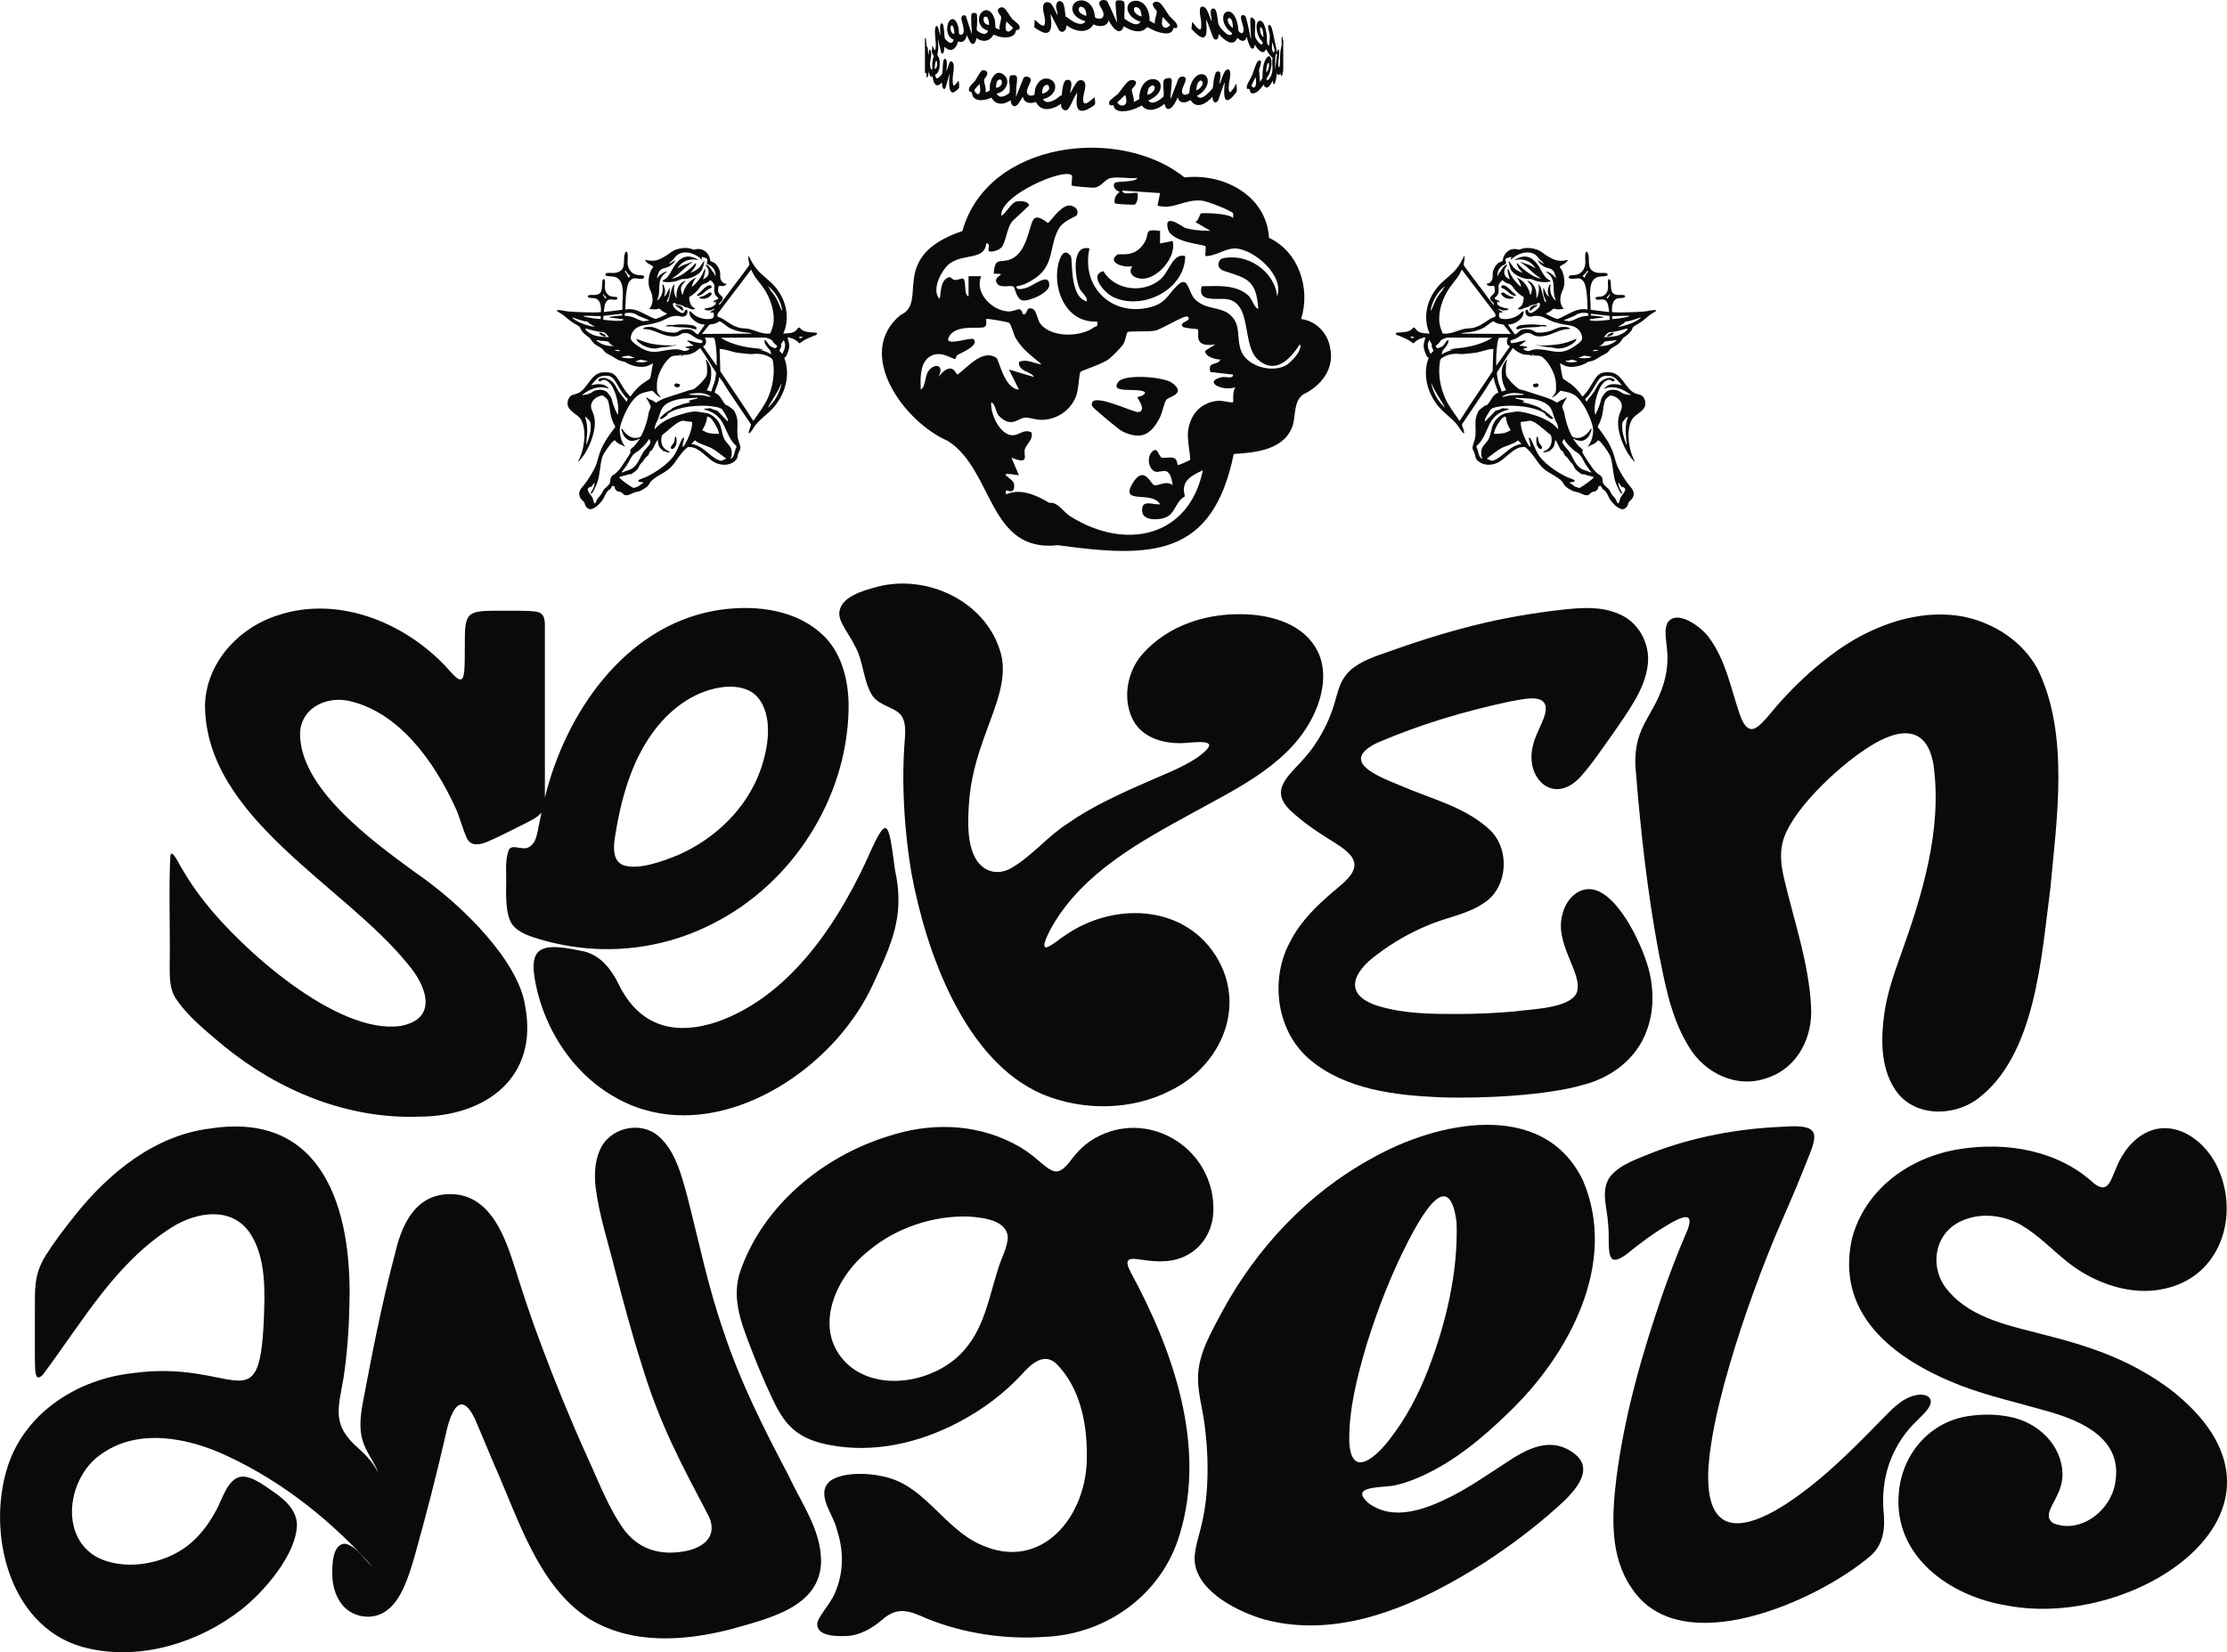
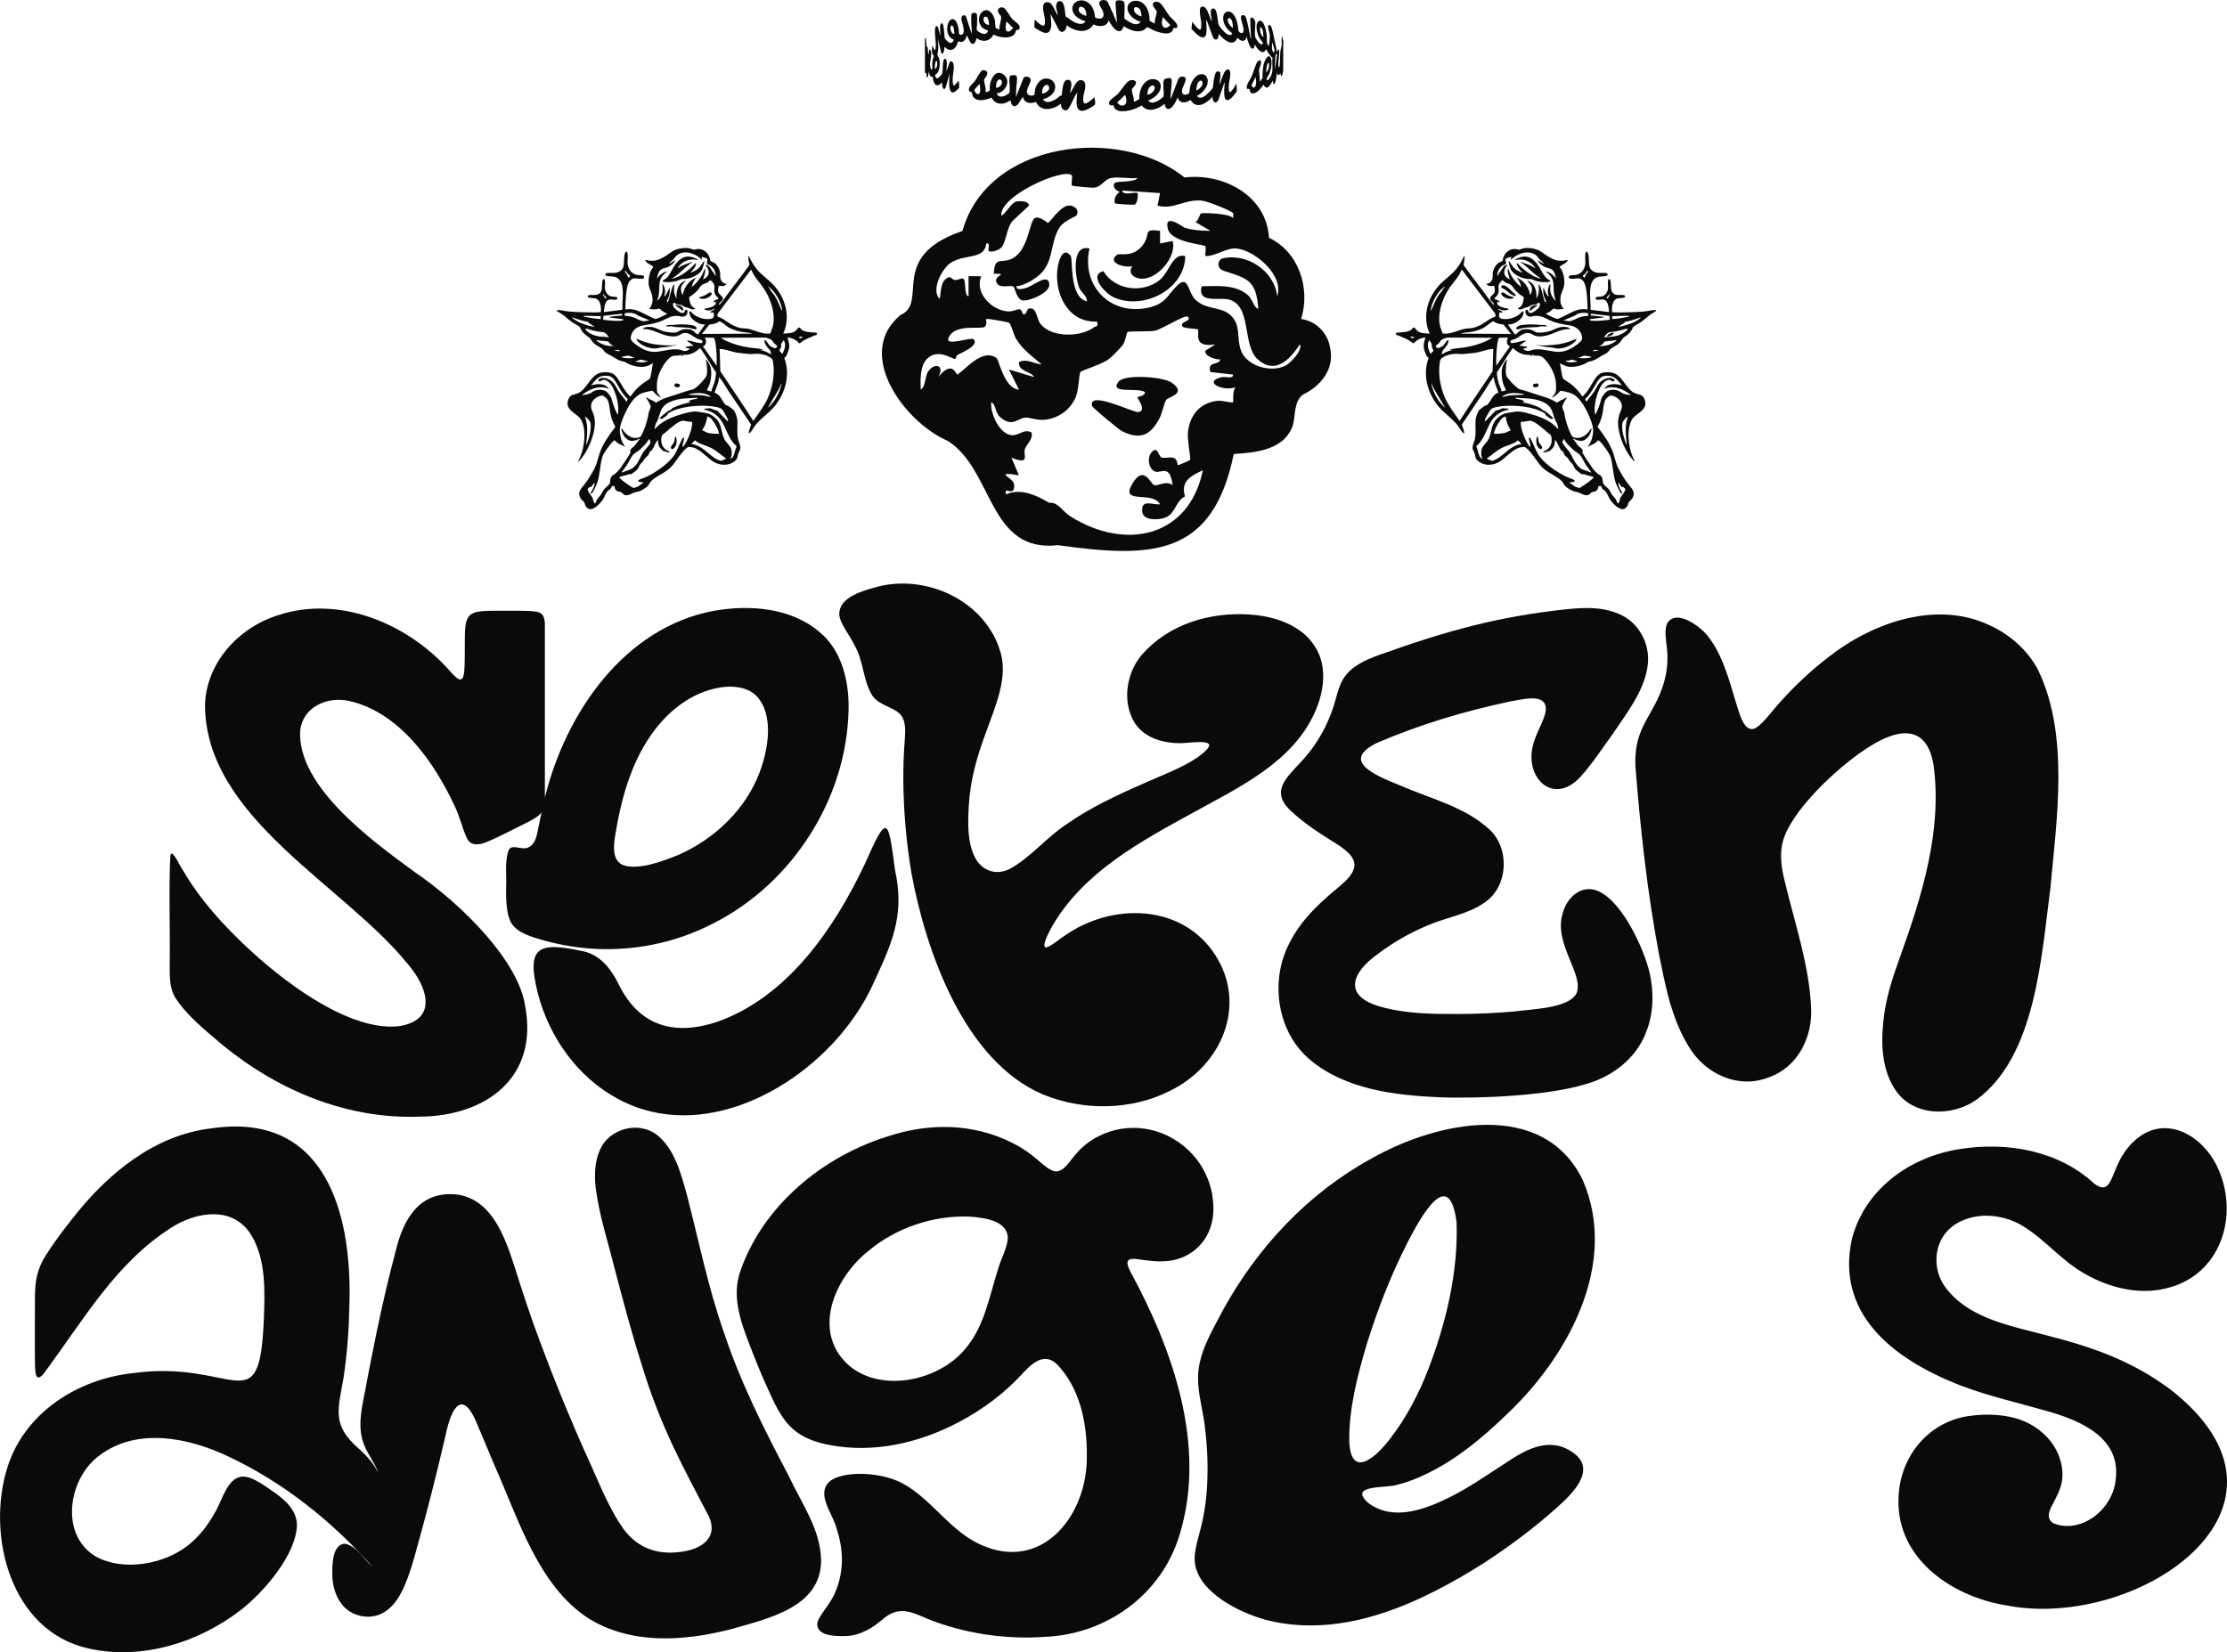
<svg xmlns="http://www.w3.org/2000/svg" viewBox="0 0 1036.42 769.13" data-name="Capa 2" id="Capa_2">
  <defs>
    <style>
      .cls-1 {
        fill: #0a0a0a;
      }
    </style>
  </defs>
  <g data-name="Capa 1" id="Capa_1-2">
    <g>
      <g>
        <path d="M402.57,402c-14.35,30.45-36.24,62.23-68.9,73.71-19.58,6.48-35.81,2.22-45.5-17.01-3.82-7.97-9.27-14.82-18.17-16.16-19.73-4.14-25.02-1.48-19.76,19.63,5.31,20.69,18.76,39.69,37.88,49.65,38.48,20.38,85.3-4.55,108.56-37.22,5.03-6.95,8.28-13.24,11.68-20.92,7.77-16.92,12.42-29.34,8.16-48.75l-.04-.26c-3.18-24.34-3.63-25.85-13.91-2.68Z" class="cls-1" />
        <path d="M406.1,324c3.79,5.15,11.65,5.22,14,10.19,1.31,2.66,1.25,5.93,1.04,9.2-.52,6.58-.81,13.44-.74,20.17.12,14.37,1.45,29.18,3.8,43.01,6.67,36.08,24.48,87.17,60.98,102.83,18.72,7.8,41.37,7.58,59.42-1.67,23.79-11.62,35.98-39.56,21.06-63.03-15.4-24.03-47.85-24.58-69.79-9.39-2.95,1.83-5.81,4.62-8.86,5.73-3.05.22,1.97-8.54,2.74-9.99,14.56-25.08,40.92-39.27,65.45-52.73,21.29-11.75,46.44-23.42,56.77-46.88,4.25-9.47,5.87-21.34.05-30.37l-.12-.19c-6.27-10.01-18.95-14.11-30.33-14.81-18.64-1.24-37.71,4.52-50.07,18.62-7.06,8.19-9.24,20.92-4.14,30.59,4.49,8.49,14.99,11.26,24.32,10.57,8.99-.79,16.66-1.24,5.5,6.81-7.11,4.8-16.28,8.16-24.36,11.79-12.81,5.58-25.55,11.58-35.82,18.81-9.5,6.04-16.98,15.56-26.74,21.05-6.5,3.5-13.2,1.16-16.52-5.17-3.59-7.12-3.32-15.8-2.91-23.62.66-12.32,3.82-23.39,8.25-35.16,4.25-11.98,10.53-25.7,6.14-38.03-7.42-22.8-33.93-35-56.61-29.27-7.21,1.94-18.06,4.91-18.02,12.8.16,4.34,4.62,9.29,7.37,15.03,4.02,7.17,3.7,16.24,8.13,23.09Z" class="cls-1" />
        <path d="M602.54,357.81c-3.08,3.3-6.55,7.21-6.41,11.55.11,3.05,2.17,5.74,4.35,7.86,4.84,4.6,11.09,9.11,17.89,13.32,3.39,2.14,6.96,4.19,9.71,7.09,7.24,7.93-4.74,14.36-11.05,20.47-6.79,6-12.86,12.71-16.86,20.74-9.32,17.61-5.99,41.58,9.59,54.57,16.38,13.68,39.14,16.46,60.08,17.38,20.67.77,50.7-1,66.62-5.7,13.11-3.25,25.16-12.02,29.92-25.37l.08-.23c3.15-8.5,3.24-17.91,1.23-26.69-2.56-11.13-13.23-34.55-25.02-38.4-7.32-2.34-13.73,3.78-15.48,11-4.21,14.1,10.19,28.25,6.47,37.05-3.76,7.06-20.84,7.24-28.43,8.35-8.38.79-17.6,1.18-26.62,1.23-12.56,0-24.65-.09-36.6-3.54-16.97-5-13.09-15.65-.71-24.47,7-5.28,14.89-9.8,22.86-13.13,9.12-3.99,18.76-5.11,26.83-10.8,10.72-7.24,11.77-24.42,2.7-33.46-11.39-10.98-27.94-14.79-42.23-21.06-10.62-4.35-28.28-11.17-10.46-19.83,20.13-8.55,39.51-14.44,61.78-19.21,5.15-.73,17.21-4.46,16.58,4.07-.39,4.51-4.79,10.99-5.95,16.42-3.91,15.21,9.57,28.19,22.1,14.62,5.57-6.18,10.18-13.27,15.1-20.08,6.85-10.05,15.13-20.88,16.26-32.31,1.12-9.79-4.4-19.81-13.61-23.52-8.24-3.47-16.46-2.91-25.28-2.02-31.13,3.47-54.38,9.77-86.52,21.31-6.17,2.28-12.69,5.16-16.13,10.7-2.23,3.51-3.1,7.67-4.28,11.68-1.96,6.74-5.29,13.68-9.3,19.48-2.67,3.96-5.92,7.49-9.22,10.91Z" class="cls-1" />
        <path d="M772.28,323.54c-2.68,6.44-7.01,12.16-9.18,18.36-1.77,4.87-2.23,9.87-1.97,15.14,2.32,29.23,5.52,58.51,10.98,87.31,1.29,6.4,2.56,12.94,4.26,19.34.51,2.15,1.01,3.97,1.46,5.1,1.97,6.39,4.49,12.57,8.02,18.26,7.47,12.71,22.7,20,36.96,14.6,13.8-4.65,20.86-18.81,20.05-32.8-.97-20.18-7.76-39.53-12.37-59.06-1.35-5.55-2.27-11.39-1.04-17,3.18-14.79,25.71-35.45,38.36-43.79,13.86-9.47,28.63-13.2,32.03,7.07,4.15,30.37-5.33,60.78-15.46,89.05-3.08,8.55-5.99,17.1-7.37,26.15-1.71,11.89-1.91,25.1,4.62,35.41,8.11,13.14,26.74,13.54,38.46,5.05,27.33-20.13,29.94-66.58,34.09-97.87l.03-.25c2.99-32.52,8.9-71.66-5.78-101.88-4.64-8.72-12.36-15.74-21.24-20.06-25-12.65-55.19-2.27-76.26,14.23-8.02,6.1-15.4,13.1-22.15,20.57-3.8,4.08-8.14,10.26-11.29,12.13-4.4,3.02-6.95-3.25-8.09-6.83-3.85-11.39-6.41-24.75-13.95-34.81-3.21-4.79-15.36-14.05-19.58-6.75-1.87,4.53.39,10.41.14,16.95-.1,5.63-1.48,11.19-3.71,16.35Z" class="cls-1" />
        <path d="M78.96,449.61c-.04,6.42.28,10.6,2.33,14.37,5.48,8.76,14.74,16.06,22.68,22.79,25.73,21.03,57.82,34.29,91.24,33.04,31.21-.19,55.51-18.4,49.17-51.61-2.97-20.25-28.22-46.44-51.55-62.38-19.33-14.17-54.44-39.5-53.14-65.5l.03-.21c1.15-10.95,12.53-16.04,22.6-13.84,23.58,5.17,39.97,28.68,49.56,49.58,2.11,4.44,3.33,9.83,5.3,14.1,1.76,4.13,5.95,3.4,9.34,2,5.12-2.07,12.3-5.89,17.9-8.63,3.22-1.62,5.93-2.99,7.56-5.09-.33,1.56-.65,3.13-.93,4.7-1.07,4.42-1.2,10.24-5.76,11.79-3.13.86-7.01-1.9-8.54.98-1.97,5.23-.94,11.64-1.21,17.3-.11,6.2.06,15.27,4,18.63,2.5,2.68,7.43,4.37,11.65,5.62,7.36,2.18,15.09,3.6,22.52,4.23,19.82,1.65,40.14-2.32,57.74-11.38,37.04-18.48,62.74-58.19,63.47-99.98.28-13.04-3.23-27.49-13.53-35.9l-.18-.15c-13.07-11.15-32.51-12.7-48.99-9.72-41.67,7.74-68.94,47.52-78.6,86.77-.01.05-.02.11-.04.16.04-16.02.02-63.61,0-79.52.03-3.7-.23-6.75-4.8-7.11-3.59-.51-11.89-.3-17.25-.35-5.51.03-9.9.05-12.19,1.6-2.34,1.48-2.87,4.69-2.99,9.55-.11,4.56.02,9.44-.12,13.97-.22,8.75-1.96,8.47-6.77,3.06-19.26-22-51.31-35.65-80.06-26.09-18.41,5.74-33.68,22.35-34,42.19.5,52.39,64.81,83.48,94.39,120.21,8.55,9.87,14.57,25.42-3.34,28.79-29.41,4.27-74.04-35.68-91.3-57.83-3.77-4.74-7.47-10.16-10.42-15.29-1.2-1.68-4.83-9.91-5.45-6.12-.81,14.19-.04,35.87-.31,51.29ZM286.24,389.32c2.7-16.85,7.25-33.86,17.15-47.75,7.72-10.85,18.71-19.48,32.01-21.58,5.9-.9,12.62-.18,16.79,4.12,8.07,8.87,5.35,24.52,1.48,35.01l-.09.24c-6.47,17.38-20.97,31.15-37.76,38.56-7.33,3.05-18.91,7.29-25.84,4.79-5.05-2.08-4.49-8.71-3.75-13.4Z" class="cls-1" />
        <path d="M382.1,726.13c-.27-14.36-8.98-26.03-15.11-39.23-11.53-21.88-22.38-43.36-30.24-67.09-7.33-21.03-11.36-41.42-16.93-63.03-2.78-10.12-5.69-21.55-13.75-28.22-8.57-6.97-22.72-3.4-26.96,6.98-2.38,5.35-2.54,11.52-1.9,17.33,1.75,13.34,5.55,24.46,8.96,38.13,3.77,14.38,7.78,29.54,12.25,43.56,8.87,29.4,19.13,47.73,31.49,71.38,4.75,10.63-4.55,15.74-14.22,16.6-10.2,1.16-18.97-2.16-25.17-10.32-7.35-10.12-11.82-22.37-17.05-33.65-7.96-17.61-15.05-34.92-21.87-53.23-4.59-12.12-8.47-24.05-11.92-35.06-4.42-13.68-10.43-31.75-26.72-34.18-17.62-2.07-25.25,11.28-28.83,26.34-3.51,13.4-5.84,23.34-8.76,37.29-1.64,7.9-3.19,15.73-4.73,23.83-1.46,8.83-4.4,18.07-1.97,26.75,1.67,5.89,5.67,10.25,7.49,15.59-1.99-4.29-5.19-7.97-9.05-11.4l-.17-.17c-12.75-11.05-9.55-18.34-7.05-33.01,1.75-11.6,2.55-23.45,2.75-34.87,1.13-42.94-11.92-89.11-64.47-81.15-26.08,3.05-47.62,20.76-63.4,40.62-4.67,5.8-9.74,12.53-13.55,18.59-3.77,6.12-4.87,11.14-4.96,18.83-.09,8.54,0,19.46-.03,28.21.17,5.22-.45,13.09,3.98,8.07,19.16-25.83,33.61-51.69,59.78-68.32,11.59-7.23,27.97-9.93,36.52,2.98,7.45,11.56,6.76,26.97,6.26,40.36-2.15,48.42-13.23,17.98-61.11,24.59-25.5,2.78-49.9,18.25-58.06,43.36-10.25,31.8,1.22,76.99,37.89,84.86,24.65,5.47,51.24-2.91,70.78-18.13,10.72-8.38,25.71-25.81,25.93-39.59-.18-6.56-5.3-11.37-10.37-14.89-4.53-3.13-9.35-6.69-13.25-7.33-8.67-1.5-10.96,11.07-14.82,17.07-3.18,5.65-7.13,10.73-12.16,14.72-11.43,9.09-30.42,12.28-43.05,5.25-17.04-10.2-12.73-36.58,1.85-47.11,17.43-13.1,41.44-8.21,59.77.53,25.61,11.98,48.34,30.18,67.12,51.32.02.02.03.03.04.05-3.25-2.78-5.97-7.25-9.51-9.36-1.18-.76-2.54-1.43-3.93-1.32-5.34.97-5.36,10.2-5.2,15.66.27,4.01,1.35,7.99,3.47,11.19,4.63,7.51,15.47,9.46,22.26,3.86,6.54-5.04,9.86-15.59,12.65-25.33,5.23-18.6,10.03-37.3,14.34-56.08,2.83-13.72,8.11-21.23,14.75-4.81,2.61,6.19,5.37,12.76,8.07,19.2,11.11,24.85,20.24,56.01,43.97,71.24,19.81,11.99,43.7,10.47,65.66,4.91,16.99-4.94,42.28-10.01,42.27-32.11v-.24Z" class="cls-1" />
        <path d="M530.65,586.33c3.29.47,7.21,1,10.69.8,14.22-.35,24.11-11.47,23.34-25.87v-.24c-1.2-27.42-30.73-44.89-55.02-31.25-3.31,1.9-6.37,4.42-8.81,7.31-2.85,3.01-5.57,8.4-9.58,8.23-2.17-.06-5.65-2.97-8.24-5.27-3.54-3.1-7.47-5.81-11.88-8.02-18.25-9.15-38.53-9.41-57.82-3.09-30.23,9.37-57.87,31.94-68.63,62.33-4.34,12-.17,23.67,4.41,35.43,2.36,6.21,4.85,12.27,7.54,18.3,3.48,7.69,6.84,15.66,12.81,20.59,4.4,3.8,10.23,5.87,16.46,7.05,20.62,4.04,42.05-.91,60.53-10.75,10.99-5.81,20.75-13.16,28.73-21.73,4.28-4.71,10.28-10.94,16.39-5.37,10.9,10.89,14.39,27.59,14.22,42.62.56,27.94-20.89,54.95-49.73,41.5-16.08-7.32-25.06-25.6-41.71-30.72-8.19-2.64-21.78-3.33-28.07,1.26-6.84,6.09,1.37,15.11,3.03,22.06,1.52,4.52,2.5,9.58,2.5,14.44,0,5.08-.96,10.18-2.93,14.87-2.46,6.32-8.23,11.45-8.55,15.14-.16,5.9,9.32,5.78,13.59,5.63,6.32-.22,12.13-3.74,16.63-7.57,7.35-6.54,13.02-3.95,20.73-.58,16.9,6.9,36.46,9.88,55.01,8.54,28.92-1.2,54.52-19.9,62.73-47.69,12.63-41.3-3.21-86.01-22.86-122.15-2.75-5.43-1.76-6.82,4.47-5.8ZM464.33,591.23c-3.99,12.6-6.25,26.28-15.04,36.6-11.95,14.65-38.23,20.7-53.63,8.28-18.16-15.23-7.88-40.83,8.46-53.75,12.65-10.7,30-16.61,46.83-16.03,7.63.54,17.37,1.94,18.08,9.48v.16c-.19,5.04-3.19,9.84-4.7,15.26Z" class="cls-1" />
-         <path d="M887.3,666.62c3.42-4.53,8.65-8.41,10.45-11.57,2.76-4.75-2-6.61-6.23-5.53l-.21.04c-6.49,1.38-11.43,7.11-15.97,11.68-6.42,6.55-13.27,13.57-20.3,19.99-18.34,16.97-62.91,52.26-59.93,1.71.95-12.97,3.99-26.06,7.3-38.63,6.26-22.95,14.23-45.59,23.22-67.56,4.62-10.96,9.31-21.14,13.74-32.45,6.15-15.42,10.12-21.36-10.08-19.77-20.69.85-41.35,4.8-59.92,11.9-6.81,2.88-15.07,5.34-19.9,11.11-4.89,6.48-1.37,14.95-1.07,22.32.77,6.61-.56,13.03,1.72,16.09,3,2.32,9.36-4.46,12.18-6.29,2.81-2.19,5.7-4.3,8.68-6.27,7.43-4.6,20.58-13.68,13.09,2.17-3.78,8.83-7.28,18.12-10.46,27.23-9.65,28.11-17.67,56.28-21.43,85.83-2.03,17.06-3.06,35.8,7.14,50.6,22.7,34.72,86.47,6.06,110.92-14.71,6.71-5.63,7.14-13.76,6.27-21.98-.58-8.08.6-16.31,3.7-23.81,1.78-4.33,4.18-8.42,7.09-12.09Z" class="cls-1" />
        <path d="M1009.56,646.43l-.2-.15c-17.31-12.66-34.67-18.97-56.5-24.55-16.44-4.41-35.11-7.55-46.25-20.91-8.64-9.82-6.96-25.54,4.95-31.82,9.06-4.77,20.32-3.71,29.15,1.3,7.83,4.59,14.58,11.7,21.57,17.25,12.21,9.78,29.89,16.06,45.36,12.29,25.9-5.7,34.92-34.24,24.24-56.73-6.7-14.18-23.38-24.37-37.26-13.15-2.8,2.2-5.13,5.01-6.97,8.06-2.79,4.52-4.25,10.17-6.06,12.78-1.72,2.66-3.89,2.43-6.95.2-16.44-15.23-40.18-19.7-62.79-16.07-23.39,3.7-44.12,18.9-50.03,41.94-7.18,33.38,16.8,55.06,51.06,68.26,12.69,4.82,27.29,8.14,40.09,11.83,15.84,4.46,34.34,12.68,31.61,32.09-1.43,13.78-16.21,25.23-29,20.03-4.82-3.1-.05-8.6,1.76-12.91,1.5-2.99,2.49-6.3,2.52-9.63-.03-13.66-11.28-24.45-24.57-27-5.78-1.17-12-1.29-17.88-.51-18.89,2.13-32.22,17.64-33.72,35.89-2.7,29.5,23.73,48.19,50.12,52.43,61.04,11.9,146.89-46.07,75.76-100.93Z" class="cls-1" />
        <path d="M650.23,691.18c3.68-.86,7.44-2.26,10.96-3.82,15.55-6.95,28.62-17.83,40.75-29.64,28.19-26.91,51.37-69.76,34.66-108.39-18.42-37.93-68.03-27.35-98.56-9.9-29.41,16.12-53.05,41.45-69.05,70.74-5.11,9.82-11.45,19.91-11.44,31.32-.05,7.5,2.31,14.97,3.16,22.51,1.31,10.24,1.65,20.75.84,30.9-.38,4.45-1.03,8.86-1.97,13.23-1.41,6.82-4.31,13.73-3.46,19.74,2.09,13.56,20.41,22.7,32.75,26.12,36.06,9.46,72.46-7.8,102.21-26.7,11.85-7.78,23.26-16.31,33.58-25.59,6.72-5.98,18.52-17.25,7.87-25.15l-.17-.13c-10.91-7.97-21.77-2.06-32.03,4.85-8.01,5.19-15.96,10.71-24.4,15.07-12.07,6.13-27.15,12.08-38.95,3.45-10.17-8.85,8.17-6.9,13.26-8.6ZM627.94,671.38v-.23c-.25-15.09,3.71-30.52,8.2-45.65,5.18-16.49,11.15-31.85,18.91-47.12,5.79-11.14,19.31-36.4,22.81-9.53.86,23.19-4.92,47.21-13.24,68.78-4.45,11.48-10.32,22.61-17.38,31.69-5.7,7.79-18.3,20.15-19.29,2.06Z" class="cls-1" />
      </g>
      <g>
        <g>
          <path d="M545.39,178.19c7.05,5.06-1.3,6.39-2.56,7.87-1.09,1.27-1.86,6.11-3.16,8.56-4.22,7.99-8.83,10.29-17.45,6.14-1.31-.63-13.79-10.92-14-11.81-1.83-7.49,19.42,3.32,21.63,2.88,4.07-.81-.76-6.61-.52-6.95.16-.23,3.62-.47,3.51-2.36-3.63-2.32-16.66,1.05-12.37-4.77,2.74-3.71,20.93-2.44,24.92.43Z" class="cls-1" />
          <path d="M501.03,100.3c-.24.42-5.91,2.45-7.91,5.56-4.91,7.66-2.17,16.98-10.77,23.24-2.46,1.79-6.2,3.87-9.31,4.18-.24,2.23,3.7.99,4.77.66,3.07-.94,10.52-7.34,10.52-1.24,0,3.62-9.29,7.65-12.42,7.14-2.86-.47-3.57-6-4.22-6.39-1.53-.93-5.85.89-7.51-1.29-3.09-4.06,6.41-4.61-1.71-4.76.55-8.18,2.91-4.67,7.93-6.74,8.13-3.36,8.48-16.87,10.95-18.94,2.05-1.72,6.01,2.05,6.36,2.05.67,0,5.56-7.6,9.42-8.07,2.61-.32,5.44,1.92,3.91,4.6Z" class="cls-1" />
          <path d="M539.88,107.47v5.87s5.85-1.17,5.85-1.17c2.06,7.4-7.22,18.03-14.56,17.57-3.48-.22-6.5-2.49-4.19-5.84-3.76.9-12.08-1.61-7.04-5.35,1.17-.87,7.74,1.81,12.38-5.14,3.15-4.71-.6-7.07,7.55-5.94Z" class="cls-1" />
          <path d="M551.6,119.21c-.17,15.81-20.08,25.59-33.66,19-3.88-1.88-11.33-10.24-4.46-11.97,5.37,8.82,18.32,10.55,26.32,4.02,4.51-3.68,5.84-12.65,11.8-11.05Z" class="cls-1" />
        </g>
        <path d="M619.02,161.95c-1.06-6.86-6.44-12.49-13.49-13.45,4.5-14.42-1.23-31.37-14.95-37.79-1.13-19.63-21.11-30.24-39.33-28.1-29.72-24.06-91.42-17.41-103.36,24.92-35.08,11.93-15.39,33.33-28.85,39.14-21.55,17.92,1.67,49.76,22.03,58.57,21.42,13.54,18.73,52.26,51.29,48.55,43.79,6.09,71.96,5.53,81.82-42.45,10.09-.64,23.52-1.79,27.48-13.3,1.31-4.57.44-11.39,4.81-14.41,8.32-3.97,14.74-11.96,12.55-21.69ZM445.48,174.31c-.54.24-2.11-7.09-8.78,1.18,3.09-5.69-1.73-6.69-4.59-2.82-1.78,2.4-1.18,7.23-3.61,8.68-.16-4.53-.46-11.55,3.4-14.75,5.33-4.44,11.48.94,12.78.46.11-.04.15-1.42,1.18-1.98,1.54-.83,10.05-4.35,7.25-7.17-1.16-1.16-13.39,3.55-11.71-.58,2.82-6.93,15.08-3.81,16.87-5.18,1.36-1.04.45-3.35.71-3.63.36-.4,10.15,1.41,10.6,1.71,1.06.69,2.07,5.46,3.22,7.34,3.45,5.66,7.2,7.86,11.97,12.06-3.78-.36-6.67-2.76-10.54-1.15-.44,4.57,5.48,4.26,7.02,7.02l-11.71-3.5,4.67,9.37c-6.96-.47-9.19-13.82-10.47-14.73-6.85-4.91-15.18,6.36-18.26,7.69ZM573.88,187.2c-.93.52-4.97-.87-7.1-.64-8.07.87-12.84,6.28-13.9,14.24-.48,3.58,1.39,12.75.99,13.28-.19.25-5.5,2.62-5.74,2.43-.24-.19-.07-2.76-1.94-3.35-1.74-.55-3.89.24-5.49-.12-1.55-.35-1.94-6.08-4.9-2.33-2.03,2.57-1.31,7.44,1.66,8.75,2.76,1.21,7.03-3.87,8.27,6.46-2.81-2.53-6.59.45-8.62-.1-1.59-.44-4.77-9.9-10.19-.54-5.73,9.89,9.19,2.9,12.95,9.45-3.32.46-8.94-2.72-8.28,3.51.46,4.29,7.81,3.92,10.9,2.63,4.59-1.9,4.55-7.5,8.98-9.83-2.04-6.91,2.42-9.38,8.33-12.14-6.42,31.3-36.1,37.66-61.82,21.37-3.18-2.01-5.85-6.83-9.65-6.18-1.51-.93-3.07-1.78-4.68-2.53-3.14-1.47-6.51-2.61-9.97-2.59-1.83,0-3.69.39-5.36,1.13-.39-.37-.52-.91.04-1.82.15-.25,4.2,2.4,3.56-2.96-.34-2.9-10.08-6.06,2.28-4.07l-3.5-8.2c8.98,3.62,5.4-1.29,6.24-3.91.82-2.55,3.95-4.43,3.13-7.81-3.5-1.86-5.58,1.27-8.82,1.28-5.82.01-10.51-9.95-9.93-15.35,2.22.97,1.75,4.67,3.87,6.66,5.76,5.39,8.58.69,11.88.48,2.41-.15,5.37,1.43,9.33.97,6.34-.73,11.71-4.6,14.2-10.45,1.55-3.64,1.45-10.65,2.25-11.81.4-.58,9.93-3.55,12.97-5.79,1.73-1.27,5.76-5.36,6.95-7.12.98-1.46,1.5-5.29,2-5.62.9-.59,9.63-.02,12.81-.67,3.15-.65,13.98-7.57,15.17-6.51,2.41,2.14-4.47,2.41-2.33,4.67.81.85,6.74.97,6.98,1.23,1.18,1.27-2.87,8.78,8.25,7l-4.68,2.94c-.65,2.69,5.14,4.27,7.02,4.1-1.38,3.17-6.14.48-4.69,5.84l10.55,1.2c.12,2.24-3.54.79-5.24,1.19-9.23,2.16.79,6.89,6.4,4.66-1.66,1.88-.84,6.84-1.16,7.02ZM598.42,170.11c-6.83,3.63-18.25.32-20.9-7-2.21-6.11.22-11.61-4.82-16.35-4.6-4.33-11.67-2.29-16.7-7.59-3.07-3.24-2.96-11.13-7.9-6.47-4.95,4.66-5.37,8.8-14.02,10.6-17.41,3.63-30.94-10.2-27.05-27.63-8.47-2.11-6.85,12.94-4.76,18.26,1.05,2.66,3.66,3.56,3.58,6.37-8.35-1.94-6.43-19.59-7.55-21.11-3.52-4.74-5.52,2.1-5.99,4.74-2.14,11.93,4.37,26.44,18.25,25.76.63,2.67-.42,1.91-1.47,2.69-6.27,4.66-19.78,4.85-24.86-1.58-1.51-1.91-1.77-6.17-3.58-6.97-3.59-1.58-2.18,3.32-4.67,2.35-1.06-4.29-3.08-.96-6.9-1.21-7.68-.49-15.6-8.78-12.46-16.38l-5.87-.02v9.38c-2.27-.44-1-7.27-2.42-8.17-.68-.43-2.76.68-4.05.55-.99-.1-1.8-1.7-2.9-1.22-4,1.71-3.24,6.69-4.11,10.02-4.05-4.12.95-13.61,4.68-16.42,6.47-4.86,16.25-1.37,17.02-9.37,2.29-.39.6,2.91,1.18,3.5.81.83,4.66-.25,5.91-1.68,2.21-2.52,2.47-9.43,5.25-12.37l7.57-7.07c-.2-2.33-4.26-2.23-5.93-1.88-2.33.5-4.76,5.54-6.95,6.58-1.04-9.29,29.24-22.52,32.83-18.77.4.42-.41,4.3-.01,4.71.35.36,9.07,1.03,10.04,1.01,3.73-.11,5.03-3.91,8.17-4.51,3.64-.69,8.45.41,12.28-.01-.85,2.14-9.72,1.33-10.55,2.35-1.31,1.61.67,3.73,2.35,4.08-1.74,1.36-2.73,2.98-2.34,5.27.36.52,9.04.93,9.42.65,1.34-.96,1.55-4.89,1.13-5.32-.72-.74-6.85,1.47-7.03-1.17l17.58,1.17-1.17,5.85c7.6,2.05,12.29-3.05,20.52-2.35,2.5.21,13.61,4.56,14.65,5.9.19.25-.07,1.6,0,2.32-1.39-2.35-14.37-2.62-15.03-2.21-.45.29-1.11,3.39-2.52,3.97l7,4.09c-3.71.02-8.52-.29-12.01-1.46-.74-.25-9.93-7.33-7.76.71,1.66,6.15,16.74,7.12,17.36,7.87.53.65-.15,3.42.07,4.63,4.91.14,9.67-3.99,14.54-3.51,8.37.83,22.21,12.46,18.87,22.28-1.21-11.81-14.18-20.44-25.59-17.64-1.63.4-3.41,4.42,1.03,5.85,10.72,3.45,14.84,4.23,15.76,17.64-2.34-1.03-2.61-4.45-4.76-6.36-5.87-5.2-14.33-4.26-21.6-4.2-2.1,8.21,7.88,5,12.6,6.16,10.85,2.66,6.13,21.22,13.49,27.87,8.08,7.3,14.95.17,19.63-7.05,1.44,2.91-4.54,8.8-6.54,9.87Z" class="cls-1" />
        <path d="M498.2,256.38c.14-.07.28-.13.41-.21-.12.1-.26.16-.41.21Z" class="cls-1" />
      </g>
      <g>
        <g>
          <path d="M691.75,132.19c.36.67,1.42,1.04,2.16,1.01.99-.03,1.37-.73,1.66.72.12.62.2,1.52,0,2.11-.55,1.59-3.18,2.04-1.56,4.04.57.7,1.39.86,1.15,2.02-1.9-2.29-3.59-4.77-5.38-7.15-2.89-3.84-5.9-7.62-8.64-11.55.02-1.44.79-2.89.3-4.34-1.05,2.21-2.16,4.29-3.72,6.19-2.45,2.99-5.79,5.06-8.3,7.94-4.87,5.59-7,12.87-4.86,20.1.22.73.59,1.3.78,2.02-1.89-.15-4.31-.02-5.83-1.38-.48-.43-1.23-1.94-2.02-1.29-.16.13-.18.37-.32.51-1.56,1.62-4.71,1.51-6.75,1.7-.63.06-1.02.12-.67.85.18.37.87.41,1.26.58,1.54.64,3.87,1.6,5.22,2.48.35.23,1.17.99,1.45,1.03.47.07.9-.67,1.17-.9,1.19-.99,3-1.69,4.54-1.84-.38,1.47-.9,2.79-.83,4.36.05,1.21,1.02,4.05,1.89,4.9.13.12.4.18.41.25.04.17-.51,1.6-.61,1.96-1.76,7,.22,13.98,4.38,19.67,2.84,3.88,7.02,6.24,9.89,10.02.81,1.07,1.28,2.29,2.3,3.21.17.15.41.34.64.32.11-.12-.41-1.99-.5-2.29-.18-.58-.73-1.46-.52-1.99,3.39-5.13,6.92-10.17,10.32-15.29,1.28-1.92,2.51-4.29,3.94-6.06.07-.08.43-.55.53-.43.11,2.52,1.4,4.78,2.1,7.15-.87.25-1.74.88-2.33,1.57-.71.83-2.31,3.99-3.16,4.27-.22.07-.41.03-.68.15-.15.07-2.49,1.8-2.63,1.96-.88.96-1.77,3.65-1.84,4.95-.16,2.99.38,6.15-.39,9.06-.32,1.2-.91,2.23-.98,3.51s.72,1.92,1.05,3.08.15,1.88,1.1,2.85c2.88,2.91,7.61,2.64,10.82.44,2.62-1.8,6.06-5.7,9.14-6.37.41-.09,1.8-.28,2.14-.21.23.05.92.62,1.12.8,2.5,2.33,3.71,4.55,5.7,7.15,2.93,3.85,6.43,4.57,9.81,7.35,1.33,1.09,1.17,1.49,2.02,2.66.56.78,3.06,2.28,4,2.61.71.25,1.54.31,2.29.56,1.43.47,2.51,1.41,4.18,1.33.93-.05,1.58-1.17,2.28-1.49.36-.17.73-.12,1.08-.21,1.12-.28,1.85-1.26,1.75-2.43.04-.05,1.13-.22,1.21-.2.11.03.53,1.13.7,1.34.22.26.6.37.87.6,1.51,1.26,1.75,2.94,2.78,4.47.73,1.09,2.34,2.88,3.45,3.53,1.7,1,2.84,1.48,4.28-.25.66-.79.46-1.28.86-1.98s1.29-1.18,1.76-2c1.72-3.03-.51-4.68-2.16-6.84s-3.03-4.55-4.33-6.96c-1.16-2.15-1.64-4.95-2.46-7.27-1.59-4.48-3.84-7.54-6.61-11.28-.26-.35-.62-.43-.55-1,.05-.38.73-1.46.93-1.92.6-1.38.95-2.51,1.24-3.99.35-1.78.53-5.3,1.46-6.71.36-.55,1.82-1.85,2.47-1.85.19,0,1.41.38,1.64.47,1.75.73,3.39,2.35,3.46,4.34.06,1.76-.81,2.71-1.24,4.27-.65,2.34-.65,3.98-.31,6.36.68,4.76,3.48,11.17,6.77,14.7.1.1.73.79.83.69-1.05-2.21-1.9-4.26-2.36-6.68-.77-4.07-1.06-8.68.75-12.5,1.63-3.45,8.19-4.52,6.12-9.88-.96-2.49-2.77-1.98-4.76-2.95-4.18-2.04-5.79-9.18-11.18-9.57-4.29-.31-5.63.52-7.78,4.07-1.52,2.5-2.47,4.44-4.57,6.63-.1.11-.52.58-.64.5-1.52-2.21-3.33-4.24-5.48-5.86-1.14-.86-2.43-1.52-3.52-2.45-.85-2.29-.85-4.77-1.47-7.11,1.11.46,2.09,1.17,3.28,1.44,2.81.64,6.38-.17,8.89-1.52.26-.14.47-.4.76-.52.57-.23,1.44-.29,2.13-.53,1.71-.59,2.71-1.39,4.17-2.25.89-.53,2.07-1,2.87-1.63.64-.5,1.04-1.35,1.61-1.78,1.15-.86,2.51-1.36,3.72-2.43,1.05-.93,1.36-1.85,2.11-2.66.28-.31.78-.5,1.09-.74.97-.75,2-1.6,2.67-2.65.3-.46.56-1.39.87-1.7.47-.48,2.55-1.54,3.29-2.04,1.71-1.15,3.09-2.52,4.66-3.69.8-.59,1.86-1.05,2.64-1.67.18-.53-.6-.41-.95-.4-1.45.06-3.01.52-4.5.64-3.62.3-7.66.44-11.28.46-1.25,0-2.48-.04-3.73-.14-.23-1.51-.02-3.96.92-5.24,1.36-1.84,2.93-1,4.61-1.54.72-.23.67-.97-.02-1.13-1.59-.38-3.65.48-5.15-1s-.44-5.2-1.43-6.28c-.63-.69-.83.4-.87.87-.17,2.22.61,3.73-.97,5.73-.66.83-1.37,1.18-2.41,1.36-.53.09-1.94.06-2.23.34-.45.43.05,1.02.53,1.13,1.18.11,2.64-.49,3.71.15,1.6.96,1.75,3.9,1.91,5.57l-8.54-1.05c-.18-.15-.07-2.07-.09-2.48-.13-3.94-1.45-12.08,4.09-12.97,1.01-.16,2.29-.09,3.25-.33.85-.21.76-1.17-.07-1.32-1.46-.26-2.99.18-4.61-.25-4.57-1.22-2.93-5.02-3.7-8.42-.35-1.58-1.26-1.91-1.43-.01-.2,2.23.47,4.07-.45,6.25-.8,1.87-2.17,3.02-4.2,3.32-.78.12-3.82-.12-2.83,1.38.35.53,1.42.39,2.01.37,1.73-.06,2.68-.67,4.13.65,1.26,1.14,1.64,3.38,1.87,5.01.41,2.84.51,5.8.56,8.66-.05.05-1.12-.17-1.33-.18-4.03-.23-7.36,2.27-10.84,3.84-.35.16-1.55.7-1.84.73-.25.02-1.94-.64-2.29-.79-.39-.17-2.89-1.39-3.02-1.57-.06-.09-.1-.11.01-.19.28-.21,1.08-.44,1.5-.69s1.85-1.55,2.09-1.58c.22-.03.94.32,1.35.35,1.1.1,2.17-.15,3.26-.19-1.66-1.97-1.87-4.25-1.24-6.7.27-1.07.81-2.05,1.15-3.07.81-2.47.3-6.37-1-8.64-.15-.27-.75-.95-.75-1.18,0-.18.21-.3.34-.39.86-.67,2.1-1.02,2.87-1.9.2-.23.82-.96.28-.92-.49.03-1.1.25-1.62.31-3.05.37-5.01-.58-7.53-2.08-1.89-1.13-3.03-2.42-5.21-3.14-1.98-.65-4.34-.92-6.38-.41-.54.13-1.15.48-1.69.51-.58.03-.97-.21-1.48-.27-2.78-.32-5.07,1.55-5.88,4.1-.12.37-.17,1.15-.35,1.4-.22.31-1.2.56-1.61.78-1.42.79-2.76,3.19-2.92,4.78-.14,1.44.27,2.21-.52,3.61-.62,1.08-1.3,1.39-2.52,1.57ZM703.13,120.9c.1.12.76-.63.87-.73,3.16-2.64,8.51-4.11,11.6-.6.29.33.53.76.83,1.1.53.6,1.33,1.11,1.79,1.69.05.07.38.43.09.37-.47-.11-2.55-1.69-2.71-1.56.63,1.33,1.97,2.45,3.28,3.09,1.01.49,2.16.54,3.14,1.08,1.48.81,1.71,2.81,2.2,4.27l-1.6-1.65c-.63-.55-1.81-1.29-2.62-1.51-.09-.03-.58-.14-.46.09.91.69,1.91,1.56,2.49,2.56,1.39,2.38.83,5.09,1.19,7.71.14,1.06.48,2.08.81,3.09-.09.1-.52-.38-.6-.46-1.52-1.66-2.09-3.5-1.97-5.74.01-.23.3-1.28.04-1.33-.52-.11-1.09,2.21-1.13,2.63-.1,1.04.13,2.08.45,3.06-.17.04-.22-.1-.32-.18-.67-.55-1.35-2.06-1.71-2.87-.04-.09-.34-1.22-.53-.98-.18,1.45-.06,3.21.53,4.56.11.25,1.35,2.21.26,1.96-.34-.08-1.67-5.87-1.98-6.66-.08-.21-.78-1.73-1.1-1.42.42,1.9.33,3.75-.47,5.54-.12.27-.27.65-.54.79.35-2.57-.41-6.02-2.72-7.51-.4-.25-1.03-.58-1.5-.57.8.88,2,2.05,2.18,3.28.14.93-.15,2.29-.6,3.12-.06.11,0,.15-.2.12-.6-3.53-2.99-6.73-6.33-8.08l.9,1.16c.55,1,1.01,2.01,1.21,3.15-.07.07-.47-.25-.55-.32-1.47-1.2-3.51-3.77-4.36-5.46-.45-.89-.65-1.97-1.28-2.76l-.05,1.05c.06,1.44.68,2.73,1.01,4.08-2.44-1-3.35-3.06-2-5.44.27-.48.79-.86.72-1.44-1.66.43-2.12,1.72-2.95,2.97-.21.31-.59.62-.8.95-.28.44-.39,1.05-.75,1.41-.18-2.11.86-4.03,2.69-5.06.44-.25,1.09-.29,1.28-.83.23-.67-.63-1.56.03-2.26.22-.24,2.38-.84,2.52-.74-.13.42-.32.84-.27,1.28ZM671.48,155.3c-.13-.08-1.03-2.59-1.14-2.94-1.52-5.16.3-11.53,2.85-16.1,1.38-2.46,2.99-4.4,4.69-6.59,1.01-1.3,1.73-2.69,2.43-4.17l15.36,20.25c.3.34.4,1.12.27,1.53-.09.31-.74.33-1.02.45-2.49,1.06-4.45,3.06-7.14,4.15-1.86.76-2.64.91-4.62,1-3.63.18-6.98,2.49-10.57,2.44-.15,0-.3-.09-.46-.09-.19,0-.52.17-.68.08ZM737.54,129.25c-.1.07-.98-.56-.91-.85.02-.09,1.04-.94,1.23-1.16.29-.33.46-.71.7-1.04s.58.14.53.33c-.04.14-.42.41-.54.57-.5.66-.82,1.35-1.01,2.15ZM697.81,145.49h1.47c-.19-.92-1.59-.88-2.02-1.74.61-.03,1.09.45,1.63.62.79.24,2.43.21,3.08-.36.09-.08.19-.09.15-.26-1.26-.33-2.84-.48-3.99-1.1-.48-.26-.82-.71-1.33-.92v-1.38c.43-.02.66.5,1.1.46-.19-1.21-1.34-1.07-2.08-1.54s.22-.92.57-1.3c.57-.6.98-1.41,1.06-2.25.18-2.05-.69-2.74.91-4.5,1.12-1.22.81-.8,1.79-.05.85.66,1.52.68,2.4,1.09,1.27.58,1.81,1.9,2.69,2.91.71.81,1.7,1.65,2.58,2.29.22.16,1.17.69,1.23.79.3.49-.31,2.8-.58,3.37-.53,1.11-1.06,1.21-1.9,1.87-.08.07-.31.23-.14.32.04.02.91.23.96.23.78.01,1.7-.55,2.41-.8.37-.13.79-.14,1.19-.28.57-.21,1.11-.69,1.68-.89.69-.24,1.53-.21,2.2-.46.52-.19.87-.76,1.5-.58.54.16.27,1.16.13,1.56-.34,1.01-2.87,2.92-3.9,3.08-1.56.24-1.14-1.03-1.83-1.44-.42-.24-.87.18-.87.68.02,1.16.4,2.02,1.57,2.39,1.04.33,1.78-.16,2.79-.23,3.18-.22,4.51.88,7.17,2.1,2.84,1.3,6.17,1.84,9.23,2.33,2.89.47,5.25,2.46,5.65,5.46.21,1.61-1.46,2.74-2.61,3.58-2.74,2.02-5.74,3.52-9.25,3.23s-7.8-1.81-11.45-.89c-.47.12-.94.44-1.51.51-.85.1-2.15-.38-2.68-1.08.66-.26,1.7-.07,2.02-.83-.48-.17-1.02-.12-1.49-.21-.24-.04-.44-.21-.67-.25-.57-.08-1.08.3-1.51-.33.15-.17.38-.14.58-.24.46-.25.82-.68,1.22-.98.31-.23.77-.4,1.04-.61.14-.11.02-.22-.09-.27-.63-.27-3.02.59-3.83.75-.65.13-1.83.36-2.46.39-.38.02-.45,0-.57-.35-.1-.29-.16-.72.12-.93.25-.19,1.32-.42,1.71-.58,2.52-1.01,4.05-3.33,6.9-2.81.69.13,1.58.81,2.29,1.11,1.32.56,2.37.49,3.78.35,3.85-.37,6.88-2.65,10.57-3.2.8-.12,1.62-.15,2.42-.24-.96-.99-2.86-.99-4.16-.86-1.98.2-3.77,1.45-5.64,1.98-1.42.4-4.68.92-6.04.49-.64-.2-1.33-.77-2-1.03-1.47-.58-3.95-.69-5.35.09-1.01.56-1.56,1.7-2.63,1.93l-3.18-4.53c.04-.2.93-.14,1.2-.18,1.39-.23,2.79-.95,3.85-1.84,1.14-.95,1.81-1.64,2.09-3.14.07-.36.3-1.16-.19-1.1-.39.05-1.49,1.25-1.9,1.57-1.97,1.51-5.26,2.44-7.72,1.96-1.75-.34-1.71-1.38-1.36-2.91ZM665.78,144.76c.41-3.28,1.91-6.3,3.91-8.89.78-1.01,1.79-1.79,2.7-2.67.03.32-.28.48-.41.74-.79,1.59-1.73,2.34-2.66,3.76-1.23,1.89-2.07,4.14-2.97,6.2l-.57.86ZM748.19,138.97c-1.03-.46-.13-.81.22-1.2.1-.11.73-1.06.88-.91-.14.82-.73,1.41-1.1,2.11ZM727.82,149.25c.04-.13.18-.23.3-.29,1.84-.96,4.11-1.46,5.84-2.69,1.4-.76,3.37-.78,4.91-.5.36.07.25.88.32,1.19-1.32.12-2.66.3-3.93.71-1.35.43-3.78,1.93-5.02,1.86-.76-.04-1.64-.31-2.43-.27ZM740.39,146.04l8.72,1.01c-.08.45.11,1.3-.01,1.69-.04.11-.11.15-.22.15-2.35.19-4.61.57-6.98.46-.38-.02-1.38-.06-1.68-.16-.37-.11-.65-.45-.21-.63l5.55-.69.88-.22c.03-.2-.47-.17-.62-.2-1.82-.31-3.68-.42-5.52-.58.11-.16.06-.8.09-.83ZM750.3,147.14c2.58.09,5.18-.23,7.76-.09.18,0,.2.08.14.23-.04.1-1.74.43-2,.48-.72.14-1.48.26-2.2.37-1.22.19-2.47.34-3.69.39v-1.38ZM752.96,152.19l3.08-1.93c.18-.17-.05-.31.19-.44.42-.24.86-.13,1.26-.21,2.01-.4,4.05-1.25,6.02-1.83.04.21-.02.23-.15.36-.8.77-2.67,1.73-3.71,2.17-2.08.87-4.46,1.58-6.7,1.88ZM680.09,155.13c2.26-.46,4.45-.41,6.68-1.08,1.24-.37,3.01-1.01,4.09-1.69,1.21-.76,2.43-1.95,3.71-2.62.76-.4.6-.04,1.16.27s1.35.64,1.97.78c.69.16,1.45.12,2.08.39l3.44,4.27-22.99-.14-.14-.18ZM746.54,156.96c-.04-.16.07-.18.14-.28.39-.51,1.45-1.76,2.01-1.93.76-.23,1.97-.23,2.82-.39,1.15-.21,2.37-.52,3.51-.81.8-.2,1.58-.62,2.44-.54.19.2-.61,1.04-.78,1.19-.74.7-2.78,1.74-3.78,2.01-2.06.55-4.25.68-6.37.75ZM656.33,156.69c.47.06,1.06.03,1.52.09.32.04-.07.56-.18.65-.4.3-1.46-.63-1.34-.74ZM696.34,170.27c.04-1.33-.06-2.67,0-4,.08-2,.32-6.91,1.06-8.58.08-.19.14-.43.37-.46l4.08-.09c-.85,1.24-.85,3.54.83,4.04v.13s-6.33,8.96-6.33,8.96ZM674.68,162.84h1.93l-.76.12c-1.1.26-2.2.6-3.22,1.09-.59.28-1.09.69-1.71.9-.06-.07.43-1.62.53-1.81.19-.35.82-.89,1.12-1.27.76-.99,1.74-2.33,1.47-3.62-.19-.13-.78.53-.91.69-.65.78-1.15,1.78-2.03,2.38-.35.24-1.76.8-2.14.76-.29-.03-.84-.79-.78-1.01.06-.23,1.12-.94,1.37-1.21.46-.48.87-1.4,1.4-1.72.38-.23,2.18-.95,2.59-.99,6.97-.06,13.92.09,20.88.09-1.77,1.19-3.81,2.05-5.83,2.75-2.51.88-5,1.41-7.63,1.82-1.85.29-4.07.34-5.83.77-.16.04-.39.06-.44.25ZM665.04,158.25c.38.45,1.2,1.57,1.34,2.11.08.31-.17.42-.13.75.06.49.9,1.99.87,2.23l-1.39,1.42-1.01-2.48c-.14-.5-.24-1.53-.22-2.05.02-.67.51-1.31.54-1.98ZM746.66,159.1c.45-.31,3.15-.42,3.86-.5.44-.05,1.1-.25,1.49-.26.16,0,.21-.02.31.13-2.07,1.86-4.98,2.73-7.75,2.62-.11,0-.34.07-.32-.09.73-.1,1.47-.75,1.97-1.28.13-.14.35-.55.44-.62ZM698.82,182.2c-.28-1.3-.92-2.51-1.31-3.78-.48-1.6-.86-3.38-.87-5.05,2.45-3.56,4.58-7.39,7.08-10.91.11-.16.22-.32.38-.45,1.55,1.57,3.65,2.84,5.87,3.12.57.07,1.67,0,2.18.19.12.05.08.23.3.28.2.04.47-.03.69,0,.08-.34-.45-.13-.64-.18-.18-.13,1.15-.35,1.28-.27.04.42-.46.15-.55.37,1.53.06,3.48-.2,4.73.82,2.97,2.45,5.63,7.45,6.09,11.26.15,1.22.17,3.46,0,4.66-.13.95-1.07,1.69-1.51,2.44-.07.12-.18.19-.13.37.08.1,1.89-1.23,2.06-1.38.33-.28,1.65-1.78,1.85-1.81,2.44.48,5.19.89,7.15,2.54,3.25,2.74,5.63,7.82,7.06,11.75,1.02,2.81,1.15,4.48.47,7.43-.39,1.69-1.04,2.93-2.07,4.31.47.06.76-.36,1.16-.54,1.09-.5,1.83-.68,2.79-1.52.68-.6.62-1.23,1.52-.51,1.35,1.08,4.64,5.72,5.14,7.34,1.21,3.98,1.02,8.23,2.43,12.16.27.75,2.04,4.83,2.63,4.99.31.08.35-.24.29-.47-.13-.5-.98-1.67-1.24-2.34s-.51-1.47-.48-2.23c.18-.03.26.12.36.23.37.4.87,1.54,1.36,1.67.21.06.37,0,.63.11.19.08.84.7.87.88.05.35-.44,1.33-.63,1.66-.45.77-1.37,1.76-1.7,2.52-.21.49-.45,2.15-.88,2.43-.47.3-1.05-1.53-1.21-1.82-.45-.82-1.29-1.5-1.84-2.29-.48-.69-.75-1.5-1.23-2.17-.8-1.14-2.5-1.99-2.88-3.27-.31-1.04,0-1.88-.75-2.92-.53-.73-1.1-.81-1.73-1.3s-1.72-1.69-2.24-2.35c-.61-.78-4.92-7.2-4.91-7.65,0-.38.39-.59.03-1.23-.29-.51-1.53-1.37-2.01-1.93-.79-.91-1.47-2.05-2.25-2.99-.04-.19.07-.15.21-.12.4.09.81.47,1.24.6.37.11,1.63.37,2,.39,1.5.1,3.13-1.13,3.88-2.36.26-.43,1.46-2.91,1.12-3.24-.3-.29-.81.79-.97,1-1.7,2.2-4.14,3.87-7.05,3.03-.65-.19-1.03-.57-1.32-1.16-1.4-2.77-2.2-5.27-2.91-8.29-.18-.77-.25-1.64-.46-2.39s-.78-1.68-.87-2.44c-.05-.4.75-1.95.99-2.39.13-.24,1.23-1.85,1.12-1.96-.59.05-1.01.56-1.53.81-.47.23-1.01.35-1.5.61-.3.15-1.42.97-1.6.96-1.73-1.11-3.49-1.92-5.46-2.52-3.3-1.01-6.55-2.17-9.84-3.19-.62-.19-1.34-.25-1.93-.46-.99-.36-3.26-2.56-4.02-3.41-.35-.4-1.96-2.32-2.11-2.66-.65-1.46-.33-5.44.03-7.05.06-.29.52-1.01-.07-.62-.54.35-1.77,2.71-1.94,3.38-.57,2.18-.32,5.14.26,7.31.31,1.18.95,2.3,1.46,3.4,0,.13-1.91.7-2.01.59ZM679.36,195.87l-.22-.1c-2.36-3.48-5.12-6.95-6.77-10.85-2.05-4.86-3.08-10.52-2.36-15.79.1-.73.16-1.73.73-2.21,2.1-1.76,5.53-2.46,8.21-2.17,1.75.19,2.66,0,4.4-.18,1.56-.16,2.99-.26,4.54-.6,2.34-.51,4.66-1.5,7.07-1.52-.14,3.46-.25,6.91-.32,10.37-5.12,7.67-10.35,15.25-15.29,23.03ZM743.69,163.11c-.11.11-2.23.56-2.29.23-.13-.61,1.81-.45,2.16-.41.13.02.26.06.14.18ZM734.52,166.32c1.02.21,1.96-.72,2.89-.74.49,0,1.53.22,2.08.31.46.07.77.28,1.27.16.03.16-.16.05-.25.12-.16.12-.08.25-.46.32-1.39.26-3.91.49-5.22.03-.12-.04-.28-.03-.31-.19ZM728.55,167.88c.41-.02.82.03,1.23-.01.57-.06,1.46-.48,1.93-.44.29.02,1.8.57,2.13.72.08.04.28.03.13.19-.14.15-2.97.4-3.35.37-.47-.05-1.55-.36-1.95-.62-.09-.06-.17.01-.12-.21ZM751.29,177.31c.52-.74-.78-1.15-1.28-1.29-1.54-.43-3.51.43-4.74,1.36-1.64,1.24-2.22,3.19-3.33,4.84-1.1,1.64-2.48,3.12-3.61,4.74-.11,0-.64-1.09-.55-1.28.07-.18.98-.94,1.2-1.19,1.64-1.91,2.75-4.13,4.04-6.23,1.59-2.59,2.52-3.56,5.77-3.31,3.05.23,4.01,2.29,5.92,4.27.02.24-.04.1-.16.07-2.02-.51-4.49-.81-6.44.21-.2.1-1.69,1.21-1.47,1.42.46-.11.91-.31,1.38-.41,3.71-.84,7.15.63,10.12,2.72.11.07.92.6.8.72-1.14-.18-2.36-.31-3.44-.73-.8-.31-1.38-.91-2.15-1.24-1.75-.74-4.28-.81-5.82.41-.39.31-1.79,2.07-2,2.5-.39.8-.65,2.25-.96,3.17-.59,1.7-1.27,3.37-2.09,4.97-.16,0-.31-1.22-.32-1.42-.25-3.71.99-8.34,2.72-11.59.71-1.33,2.08-2.83,3.61-3.18,1.02-.24,1.46.62,2.17.69.15.01.59-.11.66-.21ZM672.29,189.73c-1.31-1.39-2.63-2.86-3.59-4.53-1.23-2.13-2.16-4.43-2.64-6.85.16.16.32.52.41.74,1.6,3.68,3.54,6.2,5.44,9.61.18.32.44.65.38,1.04ZM699.09,184.5c.64-.27,1.23-.68,1.88-.92,2.08-.78,4.06-.7,6.24-.45.25.03,1.9.29,1.97.37.19.19-.35.27-.41.27-1.96.16-4.02.09-5.96.28-1.05.1-2.05.54-3.21.64-.15.01-.7.05-.5-.18ZM705.15,185.14c3.56.33,7.27.11,10.72,1.17,1.37.42,3,1.05,4.14,1.91,2.67,2.01,2.7,5.02,4,7.84.13.28.36.51.49.79.45.96.63,2.01.74,3.06-3.05-3.7-7.47-5.53-11.95-6.91-1.81-.56-3.76-1.08-5.64-1.34s-2.3,0-4.03.25c-2.72.4-3.83.36-6.08,2.18-3.71,3-3.01,6.04-4.58,9.92-.91,2.25-3.36,3.42-3.59,5.95-.05.51-.05,1.42,0,1.93.05.61.33,1.03.46,1.56.03.13,0,.17-.13.13-.19-.06-.64-.52-.78-.69-.79-1-.93-2.4-1.29-3.58-.14-.46-.65-1.29-.48-1.67.11-.25.66-.59.9-.85,2.39-2.65,3.42-5.66,4.89-8.78s3.66-5.46,6.85-6.64c.37-.14,2.29-.62,2.34-.87.09-.42-1.28-.3-1.51-.32-.29-.02-.77-.2-1.01-.18-.49.05-1.72.66-2.27.85-.38.13-.87.17-1.26.3l-4.71,4.84-.34.07c-.01-.22-.01-.43.04-.65.23-.87,2.15-4.13,2.76-4.85.85-1.01,4.7-1.45,6.05-1.57,5.39-.47,14.17.32,18.81,3.31.71.46.4.57.69.97.14.2,1.87,1.42,2.18,1.58.67.36.5.02.81.02.14,0,.3.25.5.18.03-.13-.02-.22-.07-.34-.3-.7-3.17-2.94-3.94-3.41s-1.12-.4-1.73-1.11c-.56-.66-4.28-1.86-5.28-2.16-.72-.22-2.71-.54-3.21-.83-.04-.02-.12-.12-.09-.14,1.83.05.05-.78-.62-.98-.76-.24-1.77-.27-2.47-.55-.05-.02-.36-.28-.3-.39ZM695.24,201.83c-.07-.11.55-1.86.66-2.13.58-1.47,1.67-3.08,2.6-4.38.44-.62,1.45-1.41,2.24-1.38.16,1.56.69,3.23,1.36,4.65.12.26,1.02,1.62.9,1.78-1.05.37-1.96,1.02-3.06,1.25-.63.13-4.46.54-4.69.2ZM756.91,206.98c-1.17-2.96-2.19-6.27-1.93-9.5.02-.29.1-.71.21-.99.18-.47,1.61-2.16,2.04-2.37.11-.05.19-.12.33-.09.03.55-.32,1.04-.44,1.54-.93,3.96-.45,6.89-.11,10.81.01.12.08.57-.09.59ZM712.21,208.08c-.16.19-.95-1.02-1.02-1.13-1.5-2.46-2.93-5.91-3.35-8.76-.05-.37-.23-1.48-.03-1.73.14-.17,1.52-.18,1.88-.23.74-.1,1.66-.36,2.4-.36,2.11,0,6.47,4.07,8.17,5.5,1.01.85,1.54.77,1.78,2.26.37,2.4-.33,4.67-2.47,5.96-.34.21-2.22.86-1.06.96.43.04.9-.04,1.31-.15.3-.08.82-.42,1.08-.48.21-.05.11.09.13.2.02.12.26.08.28.07.05-.04-.15-.33-.08-.44.02-.03.47-.28.58-.38,1.53-1.35,1.72-2.29,1.89-4.26.04-.47.28-.12.44.11.76,1.1,1.73,3.65,2.45,4.43.25.27.5.23.69.41.26.26.5,1.11.71,1.49.51.9.95.97,1.53,1.59.44.46.82,1.28,1.24,1.79.31.37.75.68,1.05,1.07.68.88.8,1.91,1.66,2.75.28.28,2.27,1.81,2.55,1.94.44.21.64.12,1.08.02,1.39.62,3.08.79,4.46,1.33.08.03.17-.04.12.14-.06.2-.42.54-.59.7-.98.95-2.54,2.04-3.69,2.83-.35.24-2.2,1.49-2.44,1.47l-1.88-.61-2.69-1.9c.68-.42,1.52-.06,2.23-.52.66-.43-.29-.86-.68-1.04-.79-.37-1.69-.61-2.51-.98-4.67-2.09-11.44-6.69-13.93-11.21-1.16-2.11-1.99-4.62-3.15-6.67-.06-.11-.17-.31-.27-.37-.12-.07-.62-.23-.6.05s.16.94.23,1.24c.07.36.26.74.32,1.06.11.61.12,1.26.19,1.87ZM740.66,219.92c-.7.05-1.25-.39-1.85-.58-2.24-.71-3.24-.97-4.84-2.87-1.56-1.84-2.18-3.97-3.4-5.87-.8-1.24-2.95-3.25-3.35-4.45-.26-.78.4-1.12.41-1.83.66.53.98,1.38,1.51,2.02.72.87,2.26,2.33,3.12,3.12.87.79,2.2,1.38,2.98,2.25,1.13,1.27,1.95,3.37,2.94,4.86.77,1.17,1.65,2.23,2.48,3.35ZM692.02,213.22c.28-.05.53-.22.76-.39,1.96-1.39,3.61-2.95,5.78-4.13s5.73-1.95,7.59-3.43c.16-.13.17-.31.19-.32.14-.1,1.49,1.55,1.74,1.7-.18.22-.49.11-.75.16-3.87.71-6.78,4.15-9.86,6.29-.72.5-2.49,1.49-3.36,1.38-.11-.01-1.43-.56-1.56-.64-.11-.07-.61-.5-.52-.63Z" class="cls-1" />
          <path d="M713.61,178.83c-.12.12-.22.62-.17.81.31,1.02,2.43.77,2.59-.18.06-.36-.31-.92-.67-1-.15-.03-1.67.3-1.75.37Z" class="cls-1" />
          <path d="M714.88,160.63l.35.16c1.54.15,3.05.53,4.57.75.81.12,1.64.1,2.45.21.7.1,1.45.37,2.13.44,2.41.23,4.99-.59,7-1.88.87-.56,2.19-1.53,2.3-2.61-1.32.43-2.55,1.06-3.88,1.49-2.56.83-5.14,1.24-7.83,1.44-2.37.18-4.75.28-7.11,0Z" class="cls-1" />
          <path d="M705.81,153.18c.37.37,2.42-.41,2.98-.51,2.23-.37,4.86-.25,7.13-.48.38-.04.68-.24,1.01-.28.97-.12,1.91.15,2.94,0,.12-.02.29-.04.14-.18-.45-.04-.69-.39-1.16-.45-.62-.08-1.37.03-2.01,0-1.18-.07-2.39-.27-3.57-.28-1.4-.01-5.02.13-6.22.58-.49.19-1.88.97-1.24,1.61Z" class="cls-1" />
          <path d="M705.52,137.78c.03-.25-.05-.47-.23-.64-1.43-1.07-3.86-4.19-5.62-4.39-.51-.06-1.03.32-1.02.86s.76.61,1.12.79c2.07,1.05,3.28,3.33,5.75,3.38Z" class="cls-1" />
          <path d="M699.57,136.15c-.37-.05-.95.14-.94.57.03.8,1.58,1.8,2.26,2.06.96.37,2.85.58,3.61-.22-.37-.5-.95-.4-1.45-.57-.76-.26-1.47-.65-2.16-1.05-.42-.24-.82-.72-1.33-.79Z" class="cls-1" />
          <path d="M711.95,144.56c.43.28,1.67-1.05,2.01-1.31.19-.14,1.87-1.03,1.55-1.34-.94.08-2.47.32-3.11,1.07-.21.24-.8,1.36-.46,1.58Z" class="cls-1" />
          <path d="M715.47,203.22c-.29-.06-.38.78-.41.96-.23,1.57-.07,3.23,1.1,4.41.86.87,1.96.35,1.31-.85-.37-.68-1.05-1.26-1.35-2.05-.18-.49-.26-2.39-.65-2.48Z" class="cls-1" />
          <path d="M704.87,121.08c.6-.01,1.19-.23,1.79-.28,3.16-.23,6.25,1.25,7.85,4,.01.07-.09.06-.14.04-.19-.06-.87-.61-1.16-.77-1.45-.8-2.79-1.17-4.33-1.73-.4-.15-.81-.52-1.26-.39.82.69,1.7,1.29,2.52,1.98,2.04,1.68,4.03,3.83,6.26,5.21.2.12.44.24.67.29.03.24-.03.19-.22.17-3.12-.28-8.13-4.25-10.15-6.55-1.19-1.36-.76.27-.38,1.02.57,1.14,1.51,1.96,2.31,2.92-1.61-.55-3.2-1.34-4.36-2.61-.39-.43-1.86-2.78-2.02-2.85-.18-.08-.14.14-.14.23,0,.48.73,3.17.96,3.63,1.26,2.53,5.21,4.24,7.9,4.49.5.05,1.05-.06,1.54.02.57.1,1.53.63,2.2.83,1.41.41,3.15.68,4.62.62.26,0,2.05-.18,2.11-.27.06-.08.07-.35.02-.45-.04-.08-1.22-.71-1.49-.94-1.64-1.37-2.58-3.73-3.68-5.5-2.77-4.43-6.26-6.27-11.15-3.36-.1.06-.25.09-.27.23Z" class="cls-1" />
          <path d="M748.01,156.68c.13.09,1.85-.45,2.1-.6s1.44-1.24.61-1.24c-.52,0-1.41.35-1.86.63-.24.15-1.27.9-.85,1.21Z" class="cls-1" />
        </g>
        <g>
          <path d="M338.12,132.19c-.36.67-1.42,1.04-2.16,1.01-.99-.03-1.37-.73-1.66.72-.12.62-.2,1.52,0,2.11.55,1.59,3.18,2.04,1.56,4.04-.57.7-1.39.86-1.15,2.02,1.9-2.29,3.59-4.77,5.38-7.15,2.89-3.84,5.9-7.62,8.64-11.55-.02-1.44-.79-2.89-.3-4.34,1.05,2.21,2.16,4.29,3.72,6.19,2.45,2.99,5.79,5.06,8.3,7.94,4.87,5.59,7,12.87,4.86,20.1-.22.73-.59,1.3-.78,2.02,1.89-.15,4.31-.02,5.83-1.38.48-.43,1.23-1.94,2.02-1.29.16.13.18.37.32.51,1.56,1.62,4.71,1.51,6.75,1.7.63.06,1.02.12.67.85-.18.37-.87.41-1.26.58-1.54.64-3.87,1.6-5.22,2.48-.35.23-1.17.99-1.45,1.03-.47.07-.9-.67-1.17-.9-1.19-.99-3-1.69-4.54-1.84.38,1.47.9,2.79.83,4.36-.05,1.21-1.02,4.05-1.89,4.9-.13.12-.4.18-.41.25-.04.17.51,1.6.61,1.96,1.76,7-.22,13.98-4.38,19.67-2.84,3.88-7.02,6.24-9.89,10.02-.81,1.07-1.28,2.29-2.3,3.21-.17.15-.41.34-.64.32-.11-.12.41-1.99.5-2.29.18-.58.73-1.46.52-1.99-3.39-5.13-6.92-10.17-10.32-15.29-1.28-1.92-2.51-4.29-3.94-6.06-.07-.08-.43-.55-.53-.43-.11,2.52-1.4,4.78-2.1,7.15.87.25,1.74.88,2.33,1.57.71.83,2.31,3.99,3.16,4.27.22.07.41.03.68.15.15.07,2.49,1.8,2.63,1.96.88.96,1.77,3.65,1.84,4.95.16,2.99-.38,6.15.39,9.06.32,1.2.91,2.23.98,3.51s-.72,1.92-1.05,3.08-.15,1.88-1.1,2.85c-2.88,2.91-7.61,2.64-10.82.44-2.62-1.8-6.06-5.7-9.14-6.37-.41-.09-1.8-.28-2.14-.21-.23.05-.92.62-1.12.8-2.5,2.33-3.71,4.55-5.7,7.15-2.93,3.85-6.43,4.57-9.81,7.35-1.33,1.09-1.17,1.49-2.02,2.66-.56.78-3.06,2.28-4,2.61-.71.25-1.54.31-2.29.56-1.43.47-2.51,1.41-4.18,1.33-.93-.05-1.58-1.17-2.28-1.49-.36-.17-.73-.12-1.08-.21-1.12-.28-1.85-1.26-1.75-2.43-.04-.05-1.13-.22-1.21-.2-.11.03-.53,1.13-.7,1.34-.22.26-.6.37-.87.6-1.51,1.26-1.75,2.94-2.78,4.47-.73,1.09-2.34,2.88-3.45,3.53-1.7,1-2.84,1.48-4.28-.25-.66-.79-.46-1.28-.86-1.98s-1.29-1.18-1.76-2c-1.72-3.03.51-4.68,2.16-6.84,1.66-2.18,3.03-4.55,4.33-6.96,1.16-2.15,1.64-4.95,2.46-7.27,1.59-4.48,3.84-7.54,6.61-11.28.26-.35.62-.43.55-1-.05-.38-.73-1.46-.93-1.92-.6-1.38-.95-2.51-1.24-3.99-.35-1.78-.53-5.3-1.46-6.71-.36-.55-1.82-1.85-2.47-1.85-.19,0-1.41.38-1.64.47-1.75.73-3.39,2.35-3.46,4.34-.06,1.76.81,2.71,1.24,4.27.65,2.34.65,3.98.31,6.36-.68,4.76-3.48,11.17-6.77,14.7-.1.1-.73.79-.83.69,1.05-2.21,1.9-4.26,2.36-6.68.77-4.07,1.06-8.68-.75-12.5-1.63-3.45-8.19-4.52-6.12-9.88.96-2.49,2.77-1.98,4.76-2.95,4.18-2.04,5.79-9.18,11.18-9.57,4.29-.31,5.63.52,7.78,4.07,1.52,2.5,2.47,4.44,4.57,6.63.1.11.52.58.64.5,1.52-2.21,3.33-4.24,5.48-5.86,1.14-.86,2.43-1.52,3.52-2.45.85-2.29.85-4.77,1.47-7.11-1.11.46-2.09,1.17-3.28,1.44-2.81.64-6.38-.17-8.89-1.52-.26-.14-.47-.4-.76-.52-.57-.23-1.44-.29-2.13-.53-1.71-.59-2.71-1.39-4.17-2.25-.89-.53-2.07-1-2.87-1.63-.64-.5-1.04-1.35-1.61-1.78-1.15-.86-2.51-1.36-3.72-2.43-1.05-.93-1.36-1.85-2.11-2.66-.28-.31-.78-.5-1.09-.74-.97-.75-2-1.6-2.67-2.65-.3-.46-.56-1.39-.87-1.7-.47-.48-2.55-1.54-3.29-2.04-1.71-1.15-3.09-2.52-4.66-3.69-.8-.59-1.86-1.05-2.64-1.67-.18-.53.6-.41.95-.4,1.45.06,3.01.52,4.5.64,3.62.3,7.66.44,11.28.46,1.25,0,2.48-.04,3.73-.14.23-1.51.02-3.96-.92-5.24-1.36-1.84-2.93-1-4.61-1.54-.72-.23-.67-.97.02-1.13,1.59-.38,3.65.48,5.15-1s.44-5.2,1.43-6.28c.63-.69.83.4.87.87.17,2.22-.61,3.73.97,5.73.66.83,1.37,1.18,2.41,1.36.53.09,1.94.06,2.23.34.45.43-.05,1.02-.53,1.13-1.18.11-2.64-.49-3.71.15-1.6.96-1.75,3.9-1.91,5.57l8.54-1.05c.18-.15.07-2.07.09-2.48.13-3.94,1.45-12.08-4.09-12.97-1.01-.16-2.29-.09-3.25-.33-.85-.21-.76-1.17.07-1.32,1.46-.26,2.99.18,4.61-.25,4.57-1.22,2.93-5.02,3.7-8.42.35-1.58,1.26-1.91,1.43-.01.2,2.23-.47,4.07.45,6.25.8,1.87,2.17,3.02,4.2,3.32.78.12,3.82-.12,2.83,1.38-.35.53-1.42.39-2.01.37-1.73-.06-2.68-.67-4.13.65-1.26,1.14-1.64,3.38-1.87,5.01-.41,2.84-.51,5.8-.56,8.66.05.05,1.12-.17,1.33-.18,4.03-.23,7.36,2.27,10.84,3.84.35.16,1.55.7,1.84.73.25.02,1.94-.64,2.29-.79.39-.17,2.89-1.39,3.02-1.57.06-.09.1-.11-.01-.19-.28-.21-1.08-.44-1.5-.69s-1.85-1.55-2.09-1.58c-.22-.03-.94.32-1.35.35-1.1.1-2.17-.15-3.26-.19,1.66-1.97,1.87-4.25,1.24-6.7-.27-1.07-.81-2.05-1.15-3.07-.81-2.47-.3-6.37,1-8.64.15-.27.75-.95.75-1.18,0-.18-.21-.3-.34-.39-.86-.67-2.1-1.02-2.87-1.9-.2-.23-.82-.96-.28-.92.49.03,1.1.25,1.62.31,3.05.37,5.01-.58,7.53-2.08,1.89-1.13,3.03-2.42,5.21-3.14,1.98-.65,4.34-.92,6.38-.41.54.13,1.15.48,1.69.51.58.03.97-.21,1.48-.27,2.78-.32,5.07,1.55,5.88,4.1.12.37.17,1.15.35,1.4.22.31,1.2.56,1.61.78,1.42.79,2.76,3.19,2.92,4.78.14,1.44-.27,2.21.52,3.61.62,1.08,1.3,1.39,2.52,1.57ZM326.74,120.9c-.1.12-.76-.63-.87-.73-3.16-2.64-8.51-4.11-11.6-.6-.29.33-.53.76-.83,1.1-.53.6-1.33,1.11-1.79,1.69-.05.07-.38.43-.09.37.47-.11,2.55-1.69,2.71-1.56-.63,1.33-1.97,2.45-3.28,3.09-1.01.49-2.16.54-3.14,1.08-1.48.81-1.71,2.81-2.2,4.27l1.6-1.65c.63-.55,1.81-1.29,2.62-1.51.09-.03.58-.14.46.09-.91.69-1.91,1.56-2.49,2.56-1.39,2.38-.83,5.09-1.19,7.71-.14,1.06-.48,2.08-.81,3.09.09.1.52-.38.6-.46,1.52-1.66,2.09-3.5,1.97-5.74-.01-.23-.3-1.28-.04-1.33.52-.11,1.09,2.21,1.13,2.63.1,1.04-.13,2.08-.45,3.06.17.04.22-.1.32-.18.67-.55,1.35-2.06,1.71-2.87.04-.09.34-1.22.53-.98.18,1.45.06,3.21-.53,4.56-.11.25-1.35,2.21-.26,1.96.34-.08,1.67-5.87,1.98-6.66.08-.21.78-1.73,1.1-1.42-.42,1.9-.33,3.75.47,5.54.12.27.27.65.54.79-.35-2.57.41-6.02,2.72-7.51.4-.25,1.03-.58,1.5-.57-.8.88-2,2.05-2.18,3.28-.14.93.15,2.29.6,3.12.06.11,0,.15.2.12.6-3.53,2.99-6.73,6.33-8.08l-.9,1.16c-.55,1-1.01,2.01-1.21,3.15.07.07.47-.25.55-.32,1.47-1.2,3.51-3.77,4.36-5.46.45-.89.65-1.97,1.28-2.76l.05,1.05c-.06,1.44-.68,2.73-1.01,4.08,2.44-1,3.35-3.06,2-5.44-.27-.48-.79-.86-.72-1.44,1.66.43,2.12,1.72,2.95,2.97.21.31.59.62.8.95.28.44.39,1.05.75,1.41.18-2.11-.86-4.03-2.69-5.06-.44-.25-1.09-.29-1.28-.83-.23-.67.63-1.56-.03-2.26-.22-.24-2.38-.84-2.52-.74.13.42.32.84.27,1.28ZM358.39,155.3c.13-.08,1.03-2.59,1.14-2.94,1.52-5.16-.3-11.53-2.85-16.1-1.38-2.46-2.99-4.4-4.69-6.59-1.01-1.3-1.73-2.69-2.43-4.17l-15.36,20.25c-.3.34-.4,1.12-.27,1.53.09.31.74.33,1.02.45,2.49,1.06,4.45,3.06,7.14,4.15,1.86.76,2.64.91,4.62,1,3.63.18,6.98,2.49,10.57,2.44.15,0,.3-.09.46-.09.19,0,.52.17.68.08ZM292.33,129.25c.1.07.98-.56.91-.85-.02-.09-1.04-.94-1.23-1.16-.29-.33-.46-.71-.7-1.04s-.58.14-.53.33c.04.14.42.41.54.57.5.66.82,1.35,1.01,2.15ZM332.06,145.49h-1.47c.19-.92,1.59-.88,2.02-1.74-.61-.03-1.09.45-1.63.62-.79.24-2.43.21-3.08-.36-.09-.08-.19-.09-.15-.26,1.26-.33,2.84-.48,3.99-1.1.48-.26.82-.71,1.33-.92v-1.38c-.43-.02-.66.5-1.1.46.19-1.21,1.34-1.07,2.08-1.54s-.22-.92-.57-1.3c-.57-.6-.98-1.41-1.06-2.25-.18-2.05.69-2.74-.91-4.5-1.12-1.22-.81-.8-1.79-.05-.85.66-1.52.68-2.4,1.09-1.27.58-1.81,1.9-2.69,2.91-.71.81-1.7,1.65-2.58,2.29-.22.16-1.17.69-1.23.79-.3.49.31,2.8.58,3.37.53,1.11,1.06,1.21,1.9,1.87.08.07.31.23.14.32-.04.02-.91.23-.96.23-.78.01-1.7-.55-2.41-.8-.37-.13-.79-.14-1.19-.28-.57-.21-1.11-.69-1.68-.89-.69-.24-1.53-.21-2.2-.46-.52-.19-.87-.76-1.5-.58-.54.16-.27,1.16-.13,1.56.34,1.01,2.87,2.92,3.9,3.08,1.56.24,1.14-1.03,1.83-1.44.42-.24.87.18.87.68-.02,1.16-.4,2.02-1.57,2.39-1.04.33-1.78-.16-2.79-.23-3.18-.22-4.51.88-7.17,2.1-2.84,1.3-6.17,1.84-9.23,2.33-2.89.47-5.25,2.46-5.65,5.46-.21,1.61,1.46,2.74,2.61,3.58,2.74,2.02,5.74,3.52,9.25,3.23s7.8-1.81,11.45-.89c.47.12.94.44,1.51.51.85.1,2.15-.38,2.68-1.08-.66-.26-1.7-.07-2.02-.83.48-.17,1.02-.12,1.49-.21.24-.04.44-.21.67-.25.57-.08,1.08.3,1.51-.33-.15-.17-.38-.14-.58-.24-.46-.25-.82-.68-1.22-.98-.31-.23-.77-.4-1.04-.61-.14-.11-.02-.22.09-.27.63-.27,3.02.59,3.83.75.65.13,1.83.36,2.46.39.38.02.45,0,.57-.35.1-.29.16-.72-.12-.93-.25-.19-1.32-.42-1.71-.58-2.52-1.01-4.05-3.33-6.9-2.81-.69.13-1.58.81-2.29,1.11-1.32.56-2.37.49-3.78.35-3.85-.37-6.88-2.65-10.57-3.2-.8-.12-1.62-.15-2.42-.24.96-.99,2.86-.99,4.16-.86,1.98.2,3.77,1.45,5.64,1.98,1.42.4,4.68.92,6.04.49.64-.2,1.33-.77,2-1.03,1.47-.58,3.95-.69,5.35.09,1.01.56,1.56,1.7,2.63,1.93l3.18-4.53c-.04-.2-.93-.14-1.2-.18-1.39-.23-2.79-.95-3.85-1.84-1.14-.95-1.81-1.64-2.09-3.14-.07-.36-.3-1.16.19-1.1.39.05,1.49,1.25,1.9,1.57,1.97,1.51,5.26,2.44,7.72,1.96,1.75-.34,1.71-1.38,1.36-2.91ZM364.09,144.76c-.41-3.28-1.91-6.3-3.91-8.89-.78-1.01-1.79-1.79-2.7-2.67-.03.32.28.48.41.74.79,1.59,1.73,2.34,2.66,3.76,1.23,1.89,2.07,4.14,2.97,6.2l.57.86ZM281.68,138.97c1.03-.46.13-.81-.22-1.2-.1-.11-.73-1.06-.88-.91.14.82.73,1.41,1.1,2.11ZM302.05,149.25c-.04-.13-.18-.23-.3-.29-1.84-.96-4.11-1.46-5.84-2.69-1.4-.76-3.37-.78-4.91-.5-.36.07-.25.88-.32,1.19,1.32.12,2.66.3,3.93.71,1.35.43,3.78,1.93,5.02,1.86.76-.04,1.64-.31,2.43-.27ZM289.48,146.04l-8.72,1.01c.08.45-.11,1.3.01,1.69.04.11.11.15.22.15,2.35.19,4.61.57,6.98.46.38-.02,1.38-.06,1.68-.16.37-.11.65-.45.21-.63l-5.55-.69-.88-.22c-.03-.2.47-.17.62-.2,1.82-.31,3.68-.42,5.52-.58-.11-.16-.06-.8-.09-.83ZM279.57,147.14c-2.58.09-5.18-.23-7.76-.09-.18,0-.2.08-.14.23.04.1,1.74.43,2,.48.72.14,1.48.26,2.2.37,1.22.19,2.47.34,3.69.39v-1.38ZM276.91,152.19l-3.08-1.93c-.18-.17.05-.31-.19-.44-.42-.24-.86-.13-1.26-.21-2.01-.4-4.05-1.25-6.02-1.83-.04.21.02.23.15.36.8.77,2.67,1.73,3.71,2.17,2.08.87,4.46,1.58,6.7,1.88ZM349.78,155.13c-2.26-.46-4.45-.41-6.68-1.08-1.24-.37-3.01-1.01-4.09-1.69-1.21-.76-2.43-1.95-3.71-2.62-.76-.4-.6-.04-1.16.27s-1.35.64-1.97.78c-.69.16-1.45.12-2.08.39l-3.44,4.27,22.99-.14.14-.18ZM283.33,156.96c.04-.16-.07-.18-.14-.28-.39-.51-1.45-1.76-2.01-1.93-.76-.23-1.97-.23-2.82-.39-1.15-.21-2.37-.52-3.51-.81-.8-.2-1.58-.62-2.44-.54-.19.2.61,1.04.78,1.19.74.7,2.78,1.74,3.78,2.01,2.06.55,4.25.68,6.37.75ZM373.54,156.69c-.47.06-1.06.03-1.52.09-.32.04.07.56.18.65.4.3,1.46-.63,1.34-.74ZM333.53,170.27c-.04-1.33.06-2.67,0-4-.08-2-.32-6.91-1.06-8.58-.08-.19-.14-.43-.37-.46l-4.08-.09c.85,1.24.85,3.54-.83,4.04v.13s6.33,8.96,6.33,8.96ZM355.19,162.84h-1.93l.76.12c1.1.26,2.2.6,3.22,1.09.59.28,1.09.69,1.71.9.06-.07-.43-1.62-.53-1.81-.19-.35-.82-.89-1.12-1.27-.76-.99-1.74-2.33-1.47-3.62.19-.13.78.53.91.69.65.78,1.15,1.78,2.03,2.38.35.24,1.76.8,2.14.76.29-.03.84-.79.78-1.01-.06-.23-1.12-.94-1.37-1.21-.46-.48-.87-1.4-1.4-1.72-.38-.23-2.18-.95-2.59-.99-6.97-.06-13.92.09-20.88.09,1.77,1.19,3.81,2.05,5.83,2.75,2.51.88,5,1.41,7.63,1.82,1.85.29,4.07.34,5.83.77.16.04.39.06.44.25ZM364.83,158.25c-.38.45-1.2,1.57-1.34,2.11-.08.31.17.42.13.75-.06.49-.9,1.99-.87,2.23l1.39,1.42,1.01-2.48c.14-.5.24-1.53.22-2.05-.02-.67-.51-1.31-.54-1.98ZM283.21,159.1c-.45-.31-3.15-.42-3.86-.5-.44-.05-1.1-.25-1.49-.26-.16,0-.21-.02-.31.13,2.07,1.86,4.98,2.73,7.75,2.62.11,0,.34.07.32-.09-.73-.1-1.47-.75-1.97-1.28-.13-.14-.35-.55-.44-.62ZM331.05,182.2c.28-1.3.92-2.51,1.31-3.78.48-1.6.86-3.38.87-5.05-2.45-3.56-4.58-7.39-7.08-10.91-.11-.16-.22-.32-.38-.45-1.55,1.57-3.65,2.84-5.87,3.12-.57.07-1.67,0-2.18.19-.12.05-.08.23-.3.28-.2.04-.47-.03-.69,0-.08-.34.45-.13.64-.18.18-.13-1.15-.35-1.28-.27-.04.42.46.15.55.37-1.53.06-3.48-.2-4.73.82-2.97,2.45-5.63,7.45-6.09,11.26-.15,1.22-.17,3.46,0,4.66.13.95,1.07,1.69,1.51,2.44.07.12.18.19.13.37-.08.1-1.89-1.23-2.06-1.38-.33-.28-1.65-1.78-1.85-1.81-2.44.48-5.19.89-7.15,2.54-3.25,2.74-5.63,7.82-7.06,11.75-1.02,2.81-1.15,4.48-.47,7.43.39,1.69,1.04,2.93,2.07,4.31-.47.06-.76-.36-1.16-.54-1.09-.5-1.83-.68-2.79-1.52-.68-.6-.62-1.23-1.52-.51-1.35,1.08-4.64,5.72-5.14,7.34-1.21,3.98-1.02,8.23-2.43,12.16-.27.75-2.04,4.83-2.63,4.99-.31.08-.35-.24-.29-.47.13-.5.98-1.67,1.24-2.34.27-.69.51-1.47.48-2.23-.18-.03-.26.12-.36.23-.37.4-.87,1.54-1.36,1.67-.21.06-.37,0-.63.11-.19.08-.84.7-.87.88-.05.35.44,1.33.63,1.66.45.77,1.37,1.76,1.7,2.52.21.49.45,2.15.88,2.43.47.3,1.05-1.53,1.21-1.82.45-.82,1.29-1.5,1.84-2.29.48-.69.75-1.5,1.23-2.17.8-1.14,2.5-1.99,2.88-3.27.31-1.04,0-1.88.75-2.92.53-.73,1.1-.81,1.73-1.3s1.72-1.69,2.24-2.35c.61-.78,4.92-7.2,4.91-7.65,0-.38-.39-.59-.03-1.23.29-.51,1.53-1.37,2.01-1.93.79-.91,1.47-2.05,2.25-2.99.04-.19-.07-.15-.21-.12-.4.09-.81.47-1.24.6-.37.11-1.63.37-2,.39-1.5.1-3.13-1.13-3.88-2.36-.26-.43-1.46-2.91-1.12-3.24.3-.29.81.79.97,1,1.7,2.2,4.14,3.87,7.05,3.03.65-.19,1.03-.57,1.32-1.16,1.4-2.77,2.2-5.27,2.91-8.29.18-.77.25-1.64.46-2.39s.78-1.68.87-2.44c.05-.4-.75-1.95-.99-2.39-.13-.24-1.23-1.85-1.12-1.96.59.05,1.01.56,1.53.81.47.23,1.01.35,1.5.61.3.15,1.42.97,1.6.96,1.73-1.11,3.49-1.92,5.46-2.52,3.3-1.01,6.55-2.17,9.84-3.19.62-.19,1.34-.25,1.93-.46.99-.36,3.26-2.56,4.02-3.41.35-.4,1.96-2.32,2.11-2.66.65-1.46.33-5.44-.03-7.05-.06-.29-.52-1.01.07-.62.54.35,1.77,2.71,1.94,3.38.57,2.18.32,5.14-.26,7.31-.31,1.18-.95,2.3-1.46,3.4,0,.13,1.91.7,2.01.59ZM350.51,195.87l.22-.1c2.36-3.48,5.12-6.95,6.77-10.85,2.05-4.86,3.08-10.52,2.36-15.79-.1-.73-.16-1.73-.73-2.21-2.1-1.76-5.53-2.46-8.21-2.17-1.75.19-2.66,0-4.4-.18-1.56-.16-2.99-.26-4.54-.6-2.34-.51-4.66-1.5-7.07-1.52.14,3.46.25,6.91.32,10.37,5.12,7.67,10.35,15.25,15.29,23.03ZM286.18,163.11c.11.11,2.23.56,2.29.23.13-.61-1.81-.45-2.16-.41-.13.02-.26.06-.14.18ZM295.35,166.32c-1.02.21-1.96-.72-2.89-.74-.49,0-1.53.22-2.08.31-.46.07-.77.28-1.27.16-.03.16.16.05.25.12.16.12.08.25.46.32,1.39.26,3.91.49,5.22.03.12-.04.28-.03.31-.19ZM301.32,167.88c-.41-.02-.82.03-1.23-.01-.57-.06-1.46-.48-1.93-.44-.29.02-1.8.57-2.13.72-.08.04-.28.03-.13.19.14.15,2.97.4,3.35.37.47-.05,1.55-.36,1.95-.62.09-.06.17.01.12-.21ZM278.58,177.31c-.52-.74.78-1.15,1.28-1.29,1.54-.43,3.51.43,4.74,1.36,1.64,1.24,2.22,3.19,3.33,4.84s2.48,3.12,3.61,4.74c.11,0,.64-1.09.55-1.28-.07-.18-.98-.94-1.2-1.19-1.64-1.91-2.75-4.13-4.04-6.23-1.59-2.59-2.52-3.56-5.77-3.31-3.05.23-4.01,2.29-5.92,4.27-.02.24.04.1.16.07,2.02-.51,4.49-.81,6.44.21.2.1,1.69,1.21,1.47,1.42-.46-.11-.91-.31-1.38-.41-3.71-.84-7.15.63-10.12,2.72-.11.07-.92.6-.8.72,1.14-.18,2.36-.31,3.44-.73.8-.31,1.38-.91,2.15-1.24,1.75-.74,4.28-.81,5.82.41.39.31,1.79,2.07,2,2.5.39.8.65,2.25.96,3.17.59,1.7,1.27,3.37,2.09,4.97.16,0,.31-1.22.32-1.42.25-3.71-.99-8.34-2.72-11.59-.71-1.33-2.08-2.83-3.61-3.18-1.02-.24-1.46.62-2.17.69-.15.01-.59-.11-.66-.21ZM357.58,189.73c1.31-1.39,2.63-2.86,3.59-4.53,1.23-2.13,2.16-4.43,2.64-6.85-.16.16-.32.52-.41.74-1.6,3.68-3.54,6.2-5.44,9.61-.18.32-.44.65-.38,1.04ZM330.78,184.5c-.64-.27-1.23-.68-1.88-.92-2.08-.78-4.06-.7-6.24-.45-.25.03-1.9.29-1.97.37-.19.19.35.27.41.27,1.96.16,4.02.09,5.96.28,1.05.1,2.05.54,3.21.64.15.01.7.05.5-.18ZM324.72,185.14c-3.56.33-7.27.11-10.72,1.17-1.37.42-3,1.05-4.14,1.91-2.67,2.01-2.7,5.02-4,7.84-.13.28-.36.51-.49.79-.45.96-.63,2.01-.74,3.06,3.05-3.7,7.47-5.53,11.95-6.91,1.81-.56,3.76-1.08,5.64-1.34s2.3,0,4.03.25c2.72.4,3.83.36,6.08,2.18,3.71,3,3.01,6.04,4.58,9.92.91,2.25,3.36,3.42,3.59,5.95.05.51.05,1.42,0,1.93-.05.61-.33,1.03-.46,1.56-.03.13,0,.17.13.13.19-.06.64-.52.78-.69.79-1,.93-2.4,1.29-3.58.14-.46.65-1.29.48-1.67-.11-.25-.66-.59-.9-.85-2.39-2.65-3.42-5.66-4.89-8.78-1.43-3.03-3.66-5.46-6.85-6.64-.37-.14-2.29-.62-2.34-.87-.09-.42,1.28-.3,1.51-.32.29-.02.77-.2,1.01-.18.49.05,1.72.66,2.27.85.38.13.87.17,1.26.3l4.71,4.84.34.07c.01-.22.01-.43-.04-.65-.23-.87-2.15-4.13-2.76-4.85-.85-1.01-4.7-1.45-6.05-1.57-5.39-.47-14.17.32-18.81,3.31-.71.46-.4.57-.69.97-.14.2-1.87,1.42-2.18,1.58-.67.36-.5.02-.81.02-.14,0-.3.25-.5.18-.03-.13.02-.22.07-.34.3-.7,3.17-2.94,3.94-3.41s1.12-.4,1.73-1.11c.56-.66,4.28-1.86,5.28-2.16.72-.22,2.71-.54,3.21-.83.04-.02.12-.12.09-.14-1.83.05-.05-.78.62-.98.76-.24,1.77-.27,2.47-.55.05-.02.36-.28.3-.39ZM334.63,201.83c.07-.11-.55-1.86-.66-2.13-.58-1.47-1.67-3.08-2.6-4.38-.44-.62-1.45-1.41-2.24-1.38-.16,1.56-.69,3.23-1.36,4.65-.12.26-1.02,1.62-.9,1.78,1.05.37,1.96,1.02,3.06,1.25.63.13,4.46.54,4.69.2ZM272.96,206.98c1.17-2.96,2.19-6.27,1.93-9.5-.02-.29-.1-.71-.21-.99-.18-.47-1.61-2.16-2.04-2.37-.11-.05-.19-.12-.33-.09-.03.55.32,1.04.44,1.54.93,3.96.45,6.89.11,10.81-.01.12-.08.57.09.59ZM317.66,208.08c.16.19.95-1.02,1.02-1.13,1.5-2.46,2.93-5.91,3.35-8.76.05-.37.23-1.48.03-1.73-.14-.17-1.52-.18-1.88-.23-.74-.1-1.66-.36-2.4-.36-2.11,0-6.47,4.07-8.17,5.5-1.01.85-1.54.77-1.78,2.26-.37,2.4.33,4.67,2.47,5.96.34.21,2.22.86,1.06.96-.43.04-.9-.04-1.31-.15-.3-.08-.82-.42-1.08-.48-.21-.05-.11.09-.13.2-.02.12-.26.08-.28.07-.05-.04.15-.33.08-.44-.02-.03-.47-.28-.58-.38-1.53-1.35-1.72-2.29-1.89-4.26-.04-.47-.28-.12-.44.11-.76,1.1-1.73,3.65-2.45,4.43-.25.27-.5.23-.69.41-.26.26-.5,1.11-.71,1.49-.51.9-.95.97-1.53,1.59-.44.46-.82,1.28-1.24,1.79-.31.37-.75.68-1.05,1.07-.68.88-.8,1.91-1.66,2.75-.28.28-2.27,1.81-2.55,1.94-.44.21-.64.12-1.08.02-1.39.62-3.08.79-4.46,1.33-.08.03-.17-.04-.12.14.06.2.42.54.59.7.98.95,2.54,2.04,3.69,2.83.35.24,2.2,1.49,2.44,1.47l1.88-.61,2.69-1.9c-.68-.42-1.52-.06-2.23-.52-.66-.43.29-.86.68-1.04.79-.37,1.69-.61,2.51-.98,4.67-2.09,11.44-6.69,13.93-11.21,1.16-2.11,1.99-4.62,3.15-6.67.06-.11.17-.31.27-.37.12-.07.62-.23.6.05s-.16.94-.23,1.24c-.07.36-.26.74-.32,1.06-.11.61-.12,1.26-.19,1.87ZM289.21,219.92c.7.05,1.25-.39,1.85-.58,2.24-.71,3.24-.97,4.84-2.87,1.56-1.84,2.18-3.97,3.4-5.87.8-1.24,2.95-3.25,3.35-4.45.26-.78-.4-1.12-.41-1.83-.66.53-.98,1.38-1.51,2.02-.72.87-2.26,2.33-3.12,3.12s-2.2,1.38-2.98,2.25c-1.13,1.27-1.95,3.37-2.94,4.86-.77,1.17-1.65,2.23-2.48,3.35ZM337.85,213.22c-.28-.05-.53-.22-.76-.39-1.96-1.39-3.61-2.95-5.78-4.13s-5.73-1.95-7.59-3.43c-.16-.13-.17-.31-.19-.32-.14-.1-1.49,1.55-1.74,1.7.18.22.49.11.75.16,3.87.71,6.78,4.15,9.86,6.29.72.5,2.49,1.49,3.36,1.38.11-.01,1.43-.56,1.56-.64.11-.07.61-.5.52-.63Z" class="cls-1" />
          <path d="M316.26,178.83c.12.12.22.62.17.81-.31,1.02-2.43.77-2.59-.18-.06-.36.31-.92.67-1,.15-.03,1.67.3,1.75.37Z" class="cls-1" />
          <path d="M314.99,160.63l-.35.16c-1.54.15-3.05.53-4.57.75-.81.12-1.64.1-2.45.21-.7.1-1.45.37-2.13.44-2.41.23-4.99-.59-7-1.88-.87-.56-2.19-1.53-2.3-2.61,1.32.43,2.55,1.06,3.88,1.49,2.56.83,5.14,1.24,7.83,1.44,2.37.18,4.75.28,7.11,0Z" class="cls-1" />
          <path d="M324.06,153.18c-.37.37-2.42-.41-2.98-.51-2.23-.37-4.86-.25-7.13-.48-.38-.04-.68-.24-1.01-.28-.97-.12-1.91.15-2.94,0-.12-.02-.29-.04-.14-.18.45-.04.69-.39,1.16-.45.62-.08,1.37.03,2.01,0,1.18-.07,2.39-.27,3.57-.28,1.4-.01,5.02.13,6.22.58.49.19,1.88.97,1.24,1.61Z" class="cls-1" />
-           <path d="M324.35,137.78c-.03-.25.05-.47.23-.64,1.43-1.07,3.86-4.19,5.62-4.39.51-.06,1.03.32,1.02.86s-.76.61-1.12.79c-2.07,1.05-3.28,3.33-5.75,3.38Z" class="cls-1" />
          <path d="M330.3,136.15c.37-.05.95.14.94.57-.03.8-1.58,1.8-2.26,2.06-.96.37-2.85.58-3.61-.22.37-.5.95-.4,1.45-.57.76-.26,1.47-.65,2.16-1.05.42-.24.82-.72,1.33-.79Z" class="cls-1" />
          <path d="M317.92,144.56c-.43.28-1.67-1.05-2.01-1.31-.19-.14-1.87-1.03-1.55-1.34.94.08,2.47.32,3.11,1.07.21.24.8,1.36.46,1.58Z" class="cls-1" />
          <path d="M314.4,203.22c.29-.06.38.78.41.96.23,1.57.07,3.23-1.1,4.41-.86.87-1.96.35-1.31-.85.37-.68,1.05-1.26,1.35-2.05.18-.49.26-2.39.65-2.48Z" class="cls-1" />
          <path d="M325,121.08c-.6-.01-1.19-.23-1.79-.28-3.16-.23-6.25,1.25-7.85,4-.01.07.09.06.14.04.19-.06.87-.61,1.16-.77,1.45-.8,2.79-1.17,4.33-1.73.4-.15.81-.52,1.26-.39-.82.69-1.7,1.29-2.52,1.98-2.04,1.68-4.03,3.83-6.26,5.21-.2.12-.44.24-.67.29-.03.24.03.19.22.17,3.12-.28,8.13-4.25,10.15-6.55,1.19-1.36.76.27.38,1.02-.57,1.14-1.51,1.96-2.31,2.92,1.61-.55,3.2-1.34,4.36-2.61.39-.43,1.86-2.78,2.02-2.85.18-.08.14.14.14.23,0,.48-.73,3.17-.96,3.63-1.26,2.53-5.21,4.24-7.9,4.49-.5.05-1.05-.06-1.54.02-.57.1-1.53.63-2.2.83-1.41.41-3.15.68-4.62.62-.26,0-2.05-.18-2.11-.27-.06-.08-.07-.35-.02-.45.04-.08,1.22-.71,1.49-.94,1.64-1.37,2.58-3.73,3.68-5.5,2.77-4.43,6.26-6.27,11.15-3.36.1.06.25.09.27.23Z" class="cls-1" />
-           <path d="M281.86,156.68c-.13.09-1.85-.45-2.1-.6s-1.44-1.24-.61-1.24c.52,0,1.41.35,1.86.63.24.15,1.27.9.85,1.21Z" class="cls-1" />
+           <path d="M281.86,156.68c-.13.09-1.85-.45-2.1-.6c.52,0,1.41.35,1.86.63.24.15,1.27.9.85,1.21Z" class="cls-1" />
        </g>
      </g>
      <g>
        <path d="M597.26,32.92c-.52.71-.12,1.84-.81,2.5-.43-.34-.57-.78-.52-1.32-.37.24-.82,1.38-1.31.65-.18-.28-.03-.73-.31-.79-.2,1.02-.29,2.07-.51,3.09-.08.35-.48,2.49-1.09,2.05-.26-.52-.3-1.05-.38-1.61-.86,1.72-2.74,5.23-4.26,1.91-1.05,1.47-2.92,3.97-4.89,4.08-1.79.1-1.38-1.84-1.79-2.11-.24-.16-1.01.54-1.17-.59-.2-1.4,1.75-4.02,2.37-5.4.7-1.56,1.79-5.92,2.83-6.86.33-.3.77-.64,1.2-.3.79.64-.53,3.46-.68,4.35l.44,5.51,1.17-1.7c0-2.8.09-6.41,1.54-8.89.92-1.56,2.04-1.99,2.51.14s-.15,5.34-1.18,7.36c-.26.52-1.03,1.27-.94,1.8.32,1.71,1.79-.99,2.01-1.45,1.15-2.42.53-4.81.6-7.48,0-.32.21-.77.16-1-.02-.09-.45-.28-.61-.46-.88-1.01-1.81-2.25-2.35-3.46-.59.47-.63,1.3-1.54,1.33-1.31.05-3.19-2.21-3.6-3.39-.47.35-.28,1.25-.79,1.63-1.03.75-1.76-1.22-2.07-1.92-.48-1.12-.83-2.33-1.11-3.52l-.46,1.23c-.44.74-1.26.82-2.04.61s-1.2-1-1.9-1.25c-1.67,4.74-6.61.64-8.45-1.76-.29-.01-.17,2.3-1.18,2.49-.95.18-1.36-.49-1.71-1.22l-2.91-7.89c-.25,0-.16.64-.15.81.2,3.76.98,10.53-4.63,5.65-.34-.3-2.25-2.18-2.26-2.42l.35-3.17c.6.71,2.77,3.73,3.68,3.63.69-.08.55-2.97.51-3.55-.1-1.5-2.13-8.92,1.67-6.81,1.19.66,2.45,4.96,3.03,6.3.26.03.16-.5.14-.66-.1-1.19-1.42-5.81,1.19-5.01.78.24,1.07,1.7,1.24,2.43.37,1.52.41,3.1.7,4.59.25,1.33,3.48,4.88,4.8,5.19.58.14,1.93-.06,1.56-.81-.09-.18-1.65-1.43-2-1.84-1.43-1.67-2.35-3.77-2.04-6.02.27-1.95,2.21-2.89,3.88-1.7,1.85,1.32,2.62,4.43,2.99,6.56.14.81-.08,1.79.53,2.4.4.4,1.24.89,1.67.35,1.11-1.38-.67-5-.83-6.64-.06-.66-.07-1.44.77-1.51,1.24-.11,1.47.86,1.74,1.8.84,2.91,1.34,6.11,2.01,9.08.25.04.16-.36.15-.52-.07-1.2-.67-8.83-.13-9.16.7-.44,1.94.83,2.04,1.67.24,2.15-.38,5.33.03,7.31.16.75,2.13,3.57,2.98,3.49.27-.03.64-.63.62-.82,0-.11-1.11-1.32-1.34-1.7-1.16-1.88-2.03-4.88-1.49-7.05.32-1.32,1.5-2.07,2.58-.94,1.23,1.28,1.92,5,2.06,6.76s-.39,3.1.96,4.48c.19-1.79.56-3.71.37-5.51-.07-.66-1.44-4.31-.23-4.33.41,0,.72.41.89.73.69,1.36,1.37,5.47,1.76,7.2.36,1.6.76,3.22.95,4.85l.45-1.31c.8-.51.6,1.97.58,2.41-.11,1.93-.64,3.88-.29,5.8.49.05.55-.74.58-1.1.21-2.06.04-4.38.3-6.46.11-.92.5-1.92.58-2.8.1-1.02-.2-2.8.02-3.65.05-.18.22-.32.35-.1.23.42-.24,1.36.36,1.32v14.4ZM573.75,12.93c.13-1.1-.22-4.11-1.46-4.49-.45-.14-.56-.12-.76.29-.63,1.34,1,3.63,2.22,4.2ZM588,17.34c-.15-1.28-.03-3.3-.88-4.33-.15-.18-.32-.41-.59-.37-.36,1.55.17,3.71,1.47,4.7ZM592.85,24.39s.38-.93.37-1.04l-1.1-3.66c-.14.98-.24,2-.13,2.99.03.26.37,2.07.86,1.71ZM594.32,25.13h-.59c-.46,2.47-.26,4.99-.29,7.49l.88-7.49ZM590.5,29.24c-.66.06-.81.98-.93,1.49-.24,1.01-.28,2.03-.24,3.06,1.02-1.2,1.5-3.02,1.17-4.55ZM583.99,40.51c.86-.81.58-3.56.34-4.66l-1.91,3.9c.31.65.85,1.44,1.57.76Z" class="cls-1" />
        <path d="M430.48,17.78l.37-.15c.17,1.28.36,2.57.36,3.87.03.13.31.1.44.47.33.95.11,2.55.45,3.6l.29-1.98c.03-.65.43-.67.7-.11.76,1.56-.27,4.64-.27,6.43,0,.38.25,2.4.54,2.43.09,0,.48-.14.51-.25.14-.59-.06-1.89,0-2.62.05-.68.21-1.48.34-2.16.06-.35.35-.82.36-1.1.02-.49-.74-1.14-.83-1.75-.17-1.08.17-2.22.14-3.3l.9,1.81.34.39c.19,0,.35-1.17.37-1.39.22-2.74-.7-6.09-.26-8.78.19-1.15.96-1.55,1.36-.25l1.1,3.82c.01-.97-.6-5.54.39-5.86.76-.25.91.93,1.01,1.45.37,1.78.27,3.65.59,5.44,1.1,1.57,3.29,3.67,4.18.68-3.04-1.13-3.62-4.85-2.61-7.62.31-.86,1.12-2.06,2.18-1.95,1.81.18,2.53,3.41,2.77,4.88.14.89-.27,2.69,1.23,2.38,2.39-.48.13-5.87,0-7.29s.74-2.09,2.02-1.57l2.79,8.59c-.02-.9.04-1.82,0-2.72-.01-.35-.15-.67-.16-1.02-.03-1.33-.21-4.42.04-5.56.18-.85,2.13-.69,2.38-.25.38.67.26,4.08.23,5.07-.04,1.98-.87,2.48,1.18,3.66,1.49.86,3.25,1.24,3.95-.71-1.2-.57-2.29-.9-3.14-2-3.34-4.31,1.43-10.66,4.97-6,.65.86,1.17,2.28,1.37,3.33.12.64.15,3.09.26,3.27.14.24,1.53.59,1.84.88-.36-1.79.96-4.35.74-5.96-.1-.77-1.32-1.52-1.46-2.65-.19-1.55,1.49-2.24,2.73-1.56,1.14.62,2.9,4.02,3.94,5.17s3.54,2.41,3.47,4.04c-.06,1.34-1.43.88-1.71,1.24-.1.13-.19.82-.34,1.13-1.27,2.67-5.44,2.38-7.81,1.74-.82-.22-1.56-.65-2.4-.82-1.34,2.58-3.88,3.53-6.6,2.32-.24-.11-1.17-.78-1.29-.69-.22,1.56-1.27,3.85-2.85,1.9l-1.7-3.37c-.01,1.56-1.29,3.44-3,3.22-.28-.04-.79-.35-.97-.22-.16.12-.4,1.19-.55,1.51-1.33,2.78-3.63,3.27-5.76.93-.19.76-.11,1.6-.37,2.35s-.87,1.4-1.21.33l-1.51-6.35c.02,1.55.23,3.08.15,4.63-.03.68-.44,2.48-.38,2.94.02.19.57.95.7,1.29.69,1.93.55,6.05-1.13,7.45-.62.52-.87,0-.47,1.21.32.97.7,1.06,1.56.47.32-.22,1.41-1.5,1.55-1.83.31-.76.23-3.78.39-4.9.09-.63.31-2.67,1.3-1.78.92.83.22,4.42.3,5.65l1.54-4.4c.52-.69,1.35-.03,1.61.59.67,1.58-.14,4.89-.23,6.68-.03.57-.14,3.67.52,3.73.48.04,1.83-1.93,2.21-2.32.17.77.44,2.86.14,3.52-.16.36-1.83,1.7-2.24,1.87-1.83.78-2.16-1.87-2.25-3.11-.12-1.79.05-3.73.15-5.52l-1.9,6.69c-1.3,1.75-1.67-1.64-1.63-2.58-1.81,1.89-3.18,1.88-4.01-.77-.12-.39-.33-1.96-.4-2.03-.07-.06-.82.69-1.35-.78-.2-.56-.32-1.11-.27-1.72l-.56,2.6c-.25.76-.46.67-.57-.07-.09-.59-.06-1.21-.19-1.8l-.59.29v-16.31ZM460.31,11.61c.03-.91-.27-3.49-1.28-3.79-.51-.15-.96-.1-1.15.41-.64,1.72.69,3.35,2.43,3.38ZM468.44,14.36c1.08,1.08,2.41-.59,3.04-1.35l-3.08-3.01c-.26,1.01-.76,3.57.04,4.37ZM444.15,15.72c-.01-.72-.18-4.21-1.38-3.81-.91.31-.35,4.15,1.38,3.81ZM435.04,32.04c.47.47,1.09-1.39,1.14-1.73s0-1.87-.33-1.94c-.76-.16-.83,3.12-.81,3.67Z" class="cls-1" />
        <path d="M519.68,10.29c.26.03.14-.33.13-.49-.21-2.19-.47-4.6-.57-6.78-.09-2.06-.46-3.07,1.96-2.85,1.44.13,2.03.31,2.15,1.81.19,2.21-.21,4.49-.08,6.69,1.96,1.37,5.64,4.18,7.57,1.47-2.41-.67-5.14-2.55-5.92-5.03-1.13-3.63,2.4-5.63,5.58-4.4,3.34,1.29,4.65,5.67,4.49,8.96l2.47,1.35c-.31-1.77.65-3.47.85-5.11.16-1.34-.9-1.69-1.46-2.72-1.22-2.23,1.14-2.92,2.73-1.99,1.45.85,3.43,4.73,4.65,6.22,1.07,1.31,3.91,3.23,3.68,5-.12.92-1.07.74-1.77.51-.56,4.25-6.48,2.33-9.11,1.24-.54-.22-2.86-1.5-3.04-1.52-.24-.02-.9.78-1.17.98-2.88,2.1-7.2.36-9.82-1.44-1.82,5.53-5.84-.1-7.05-2.79-.64,3.29-4.67,3.16-7.06,1.95-2.79,4.76-8.92,3.22-12.56.41.16,2.09-1.76,4.34-3.5,2.25l-3.92-7.54c.1,2.3.76,5.04-.07,7.28-1.3,3.52-5.58.2-7.47-.99l.12-3.5c.25-.07.29.11.44.22.88.68,2.5,2.64,3.74,2.43.49-.08.62-.99.66-1.4.25-2.55-1.22-5.14-.84-7.75.22-1.5,1.29-2.04,2.73-1.63,1.51.44,2.84,4,3.63,5.34.05.09.12.55.37.29.12-.12-.67-2.79-.72-3.32-.14-1.69.78-3.83,2.7-2.56,1.59,1.05,1.42,6.62,1.86,7.02.02.02.2-.07.34.02,1.66,1.15,3.17,2.5,5.22,3.02,1.32.33,2.93.32,3.53-1.1-2.1-.46-4.66-1.86-5.61-3.87-2.08-4.38,2.89-7.35,6.57-4.95,1.82,1.18,2.78,3.07,3.24,5.14.32,1.43-.24,2.17,1.64,2.47,2.77.44,3.05-1.78,2.08-3.84-.52-1.11-2.46-3.26-.94-4.35.89-.64,2.16-.55,3.07.02,1.72,3.13,3.03,6.55,4.5,9.82ZM505.57,7.35c.09-1.36-.38-3.44-1.76-4.04s-2.03.43-1.73,1.73c.24,1.02,2.45,2.26,3.49,2.31ZM531.28,7.64c-.14-1.53-.36-3.82-2.15-4.26-1.04-.25-1.42.21-1.39,1.25.04,1.45,2.19,2.83,3.54,3.01ZM541.33,12.44c1.2,1.16,2.39.08,3.33-.76l-3.52-3.75c-.26,1.27-.86,3.49.2,4.51Z" class="cls-1" />
        <path d="M575.22,39.09c.21-.03.26.38.28.53.04.33.13,2.71.09,2.85-.12.35-1.43,2-1.76,2.36-.99,1.08-3.02,2.99-3.79.7-.58-1.73-.25-4.68-.1-6.51.01-.16.11-.55-.14-.51l-2.87,8.23c-1.54,2.26-2.72.06-2.65-1.76-2.44,3.03-7.49,6.23-10.16,1.63-.83.2-1.48.84-2.36.98-1.9.3-3.31-.35-3.64-2.32-.55,1.44-2.49,5.29-4.11,5.44-1.5.14-1.7-1.22-2.06-2.36-2.79,2.45-7.93,4.42-10.58.74-2.98,1.7-6.5,2.99-9.99,2.64-1.54-.15-3.1-1.1-3.16-2.79-1.23.37-2.45.05-1.99-1.48.35-1.15,3.02-2.75,3.96-3.68,1.53-1.53,4.08-6.16,6.05-6.44,1.56-.22,2.98.25,2.2,2.05-.3.69-1.61,1.8-1.7,2.28-.13.73.71,3.16.86,4.13.08.53-.02,1.13.17,1.67l2.42-1.32c-.03-2.99.76-6.33,3.23-8.23,3.05-2.35,7.72-.79,6.61,3.53-.67,2.59-3.34,4.35-5.66,5.36,2,2.41,5.4-.33,7.12-1.84.3-2.14-.24-4.26-.08-6.39.13-1.66.46-1.9,2.06-2.2,2.25-.43,1.86,1.15,1.77,2.95-.11,2.24-.58,4.55-.45,6.83l3.64-9.51c.53-1.14,3.1-1.48,3.35-.05.36,2.02-2.96,5.43-1.2,7.21.58.59,2.46.16,2.8-.45.2-.36.31-2.25.47-2.91.63-2.64,2.86-6.51,6.08-5.84,1.08.23,1.75,1.09,2.01,2.11.74,2.9-1.56,5.73-3.79,7.29-.6.42-1.55.44-.56,1.18,1.28.95,3.01-.39,4.03-1.24.52-.44,2.45-2.38,2.7-2.88.29-.58.35-2.64.5-3.47.16-.89.35-1.9.62-2.76.22-.68.3-1.34,1.1-1.55,2.38-.61,1.13,3.9,1.03,5.01-.01.16-.12.68.14.66.55-1.31,1.87-5.85,3.03-6.45,1.45-.74,1.82.62,1.82,1.81,0,2.3-1.24,6.03-.52,8.17.04.13.19.41.31.43.59.13,2.69-3.15,2.86-3.82ZM556.71,42.03c1.09-.19,2.76-1.83,2.93-2.87s-.22-2.16-1.39-1.39c-1.3.86-1.33,2.89-1.54,4.26ZM533.93,44.08c1.58-.02,4.12-2.13,3.3-3.82-.51-1.05-1.98-.13-2.49.6-.62.91-.67,2.17-.82,3.22ZM523.57,44.23l-3.6,3.45c1.25,2.19,4.29,1.99,4.27-.88,0-.31-.39-2.58-.67-2.58Z" class="cls-1" />
        <path d="M458.7,43.06c.37-.32,1.75-.58,1.89-.98.15-.44-.03-1.47.03-2.03.32-3.13,2.74-8.19,6.47-5.3s.75,8.29-3.24,8.75c.63,1.77,2.31,1.73,3.82,1.1.39-.16,1.99-1.08,2.13-1.4.2-.43.09-3.19.08-3.9,0-.31-.15-.6-.15-.88,0-.59-.08-3.07.54-3.28.34-.11,1.79-.22,2.15-.14s.72.43.81.81c.31,1.38-.17,3.53-.26,4.97s-.12,2.89-.15,4.33l3.5-8.77c.68-1.2,3.13-.71,3.35.69.29,1.85-3.44,5.63-.82,7.27.54.34,2.26.25,2.57-.21.07-.11.17-1.81.25-2.24.45-2.2,2.15-4.99,4.59-5.26,3.82-.42,6.15,3.13,4.05,6.4-1.06,1.65-2.98,2.72-4.85,3.16-.13.18.51.77.66.88,1.51,1.11,3.78,0,5.2-.82.65-.37,1.96-1.58,2.37-1.76.18-.08.42.1.43.08.06-.08.12-1.64.17-1.96.21-1.4.56-5.19,2.25-5.39,3.43-.4,1.65,4.34,1.4,6.17,1.26-1.24,2.49-5.07,4.07-5.84.87-.42,2.05-.23,2.6.57,1.31,1.87-.36,5.28-.5,7.41-.37,5.41,3.34,1.19,5.29-.22.05.91.63,2.96,0,3.59-.57.56-2.88,1.88-3.67,2.21-5.96,2.47-4.65-4.45-4.4-8l-.61.93c-1.22,1.94-2.11,4.63-3.38,6.47-1.5,2.17-3.93.07-3.5-2.11-.06-.07-1.43.86-1.61.96-3.61,1.99-8.06,2.43-10.09-1.85-2.53.92-5.63.66-6.08-2.49l-2.27,3.53c-1.95,2.07-3.22.46-3.46-1.76-1.18.52-2.27,1.33-3.6,1.47-2.48.25-4.12-.62-5.3-2.78-2.52,1.21-7.47,2.28-8.84-1-.15-.36-.31-1.42-.35-1.49-.11-.17-.92,0-1.19-.65-.74-1.75,1.82-3.38,2.74-4.68.72-1.01,2.39-4.47,3.36-4.87.81-.33,2.23.23,2.32,1.13.17,1.58-1.41,2.52-1.48,3.24-.08.94.63,3.11.73,4.26.05.55-.03,1.13,0,1.69ZM463.55,40.85c1.64.04,3.34-1.71,2.53-3.34-.27-.53-.65-.6-1.21-.42-1.13.36-1.41,2.75-1.31,3.75ZM455.9,39.09c-.43.42-2.4,2.48-2.47,2.89-.06.33.97,1.7,1.4,1.78,2.07.42,1.18-3.57,1.07-4.68ZM487.9,39.72c-.14-.13-.44-.18-.63-.19-1.83-.08-2.4,2.53-2.27,3.97.96.17,3-1.13,3.2-2.01.1-.44.04-1.45-.3-1.77Z" class="cls-1" />
      </g>
    </g>
  </g>
</svg>